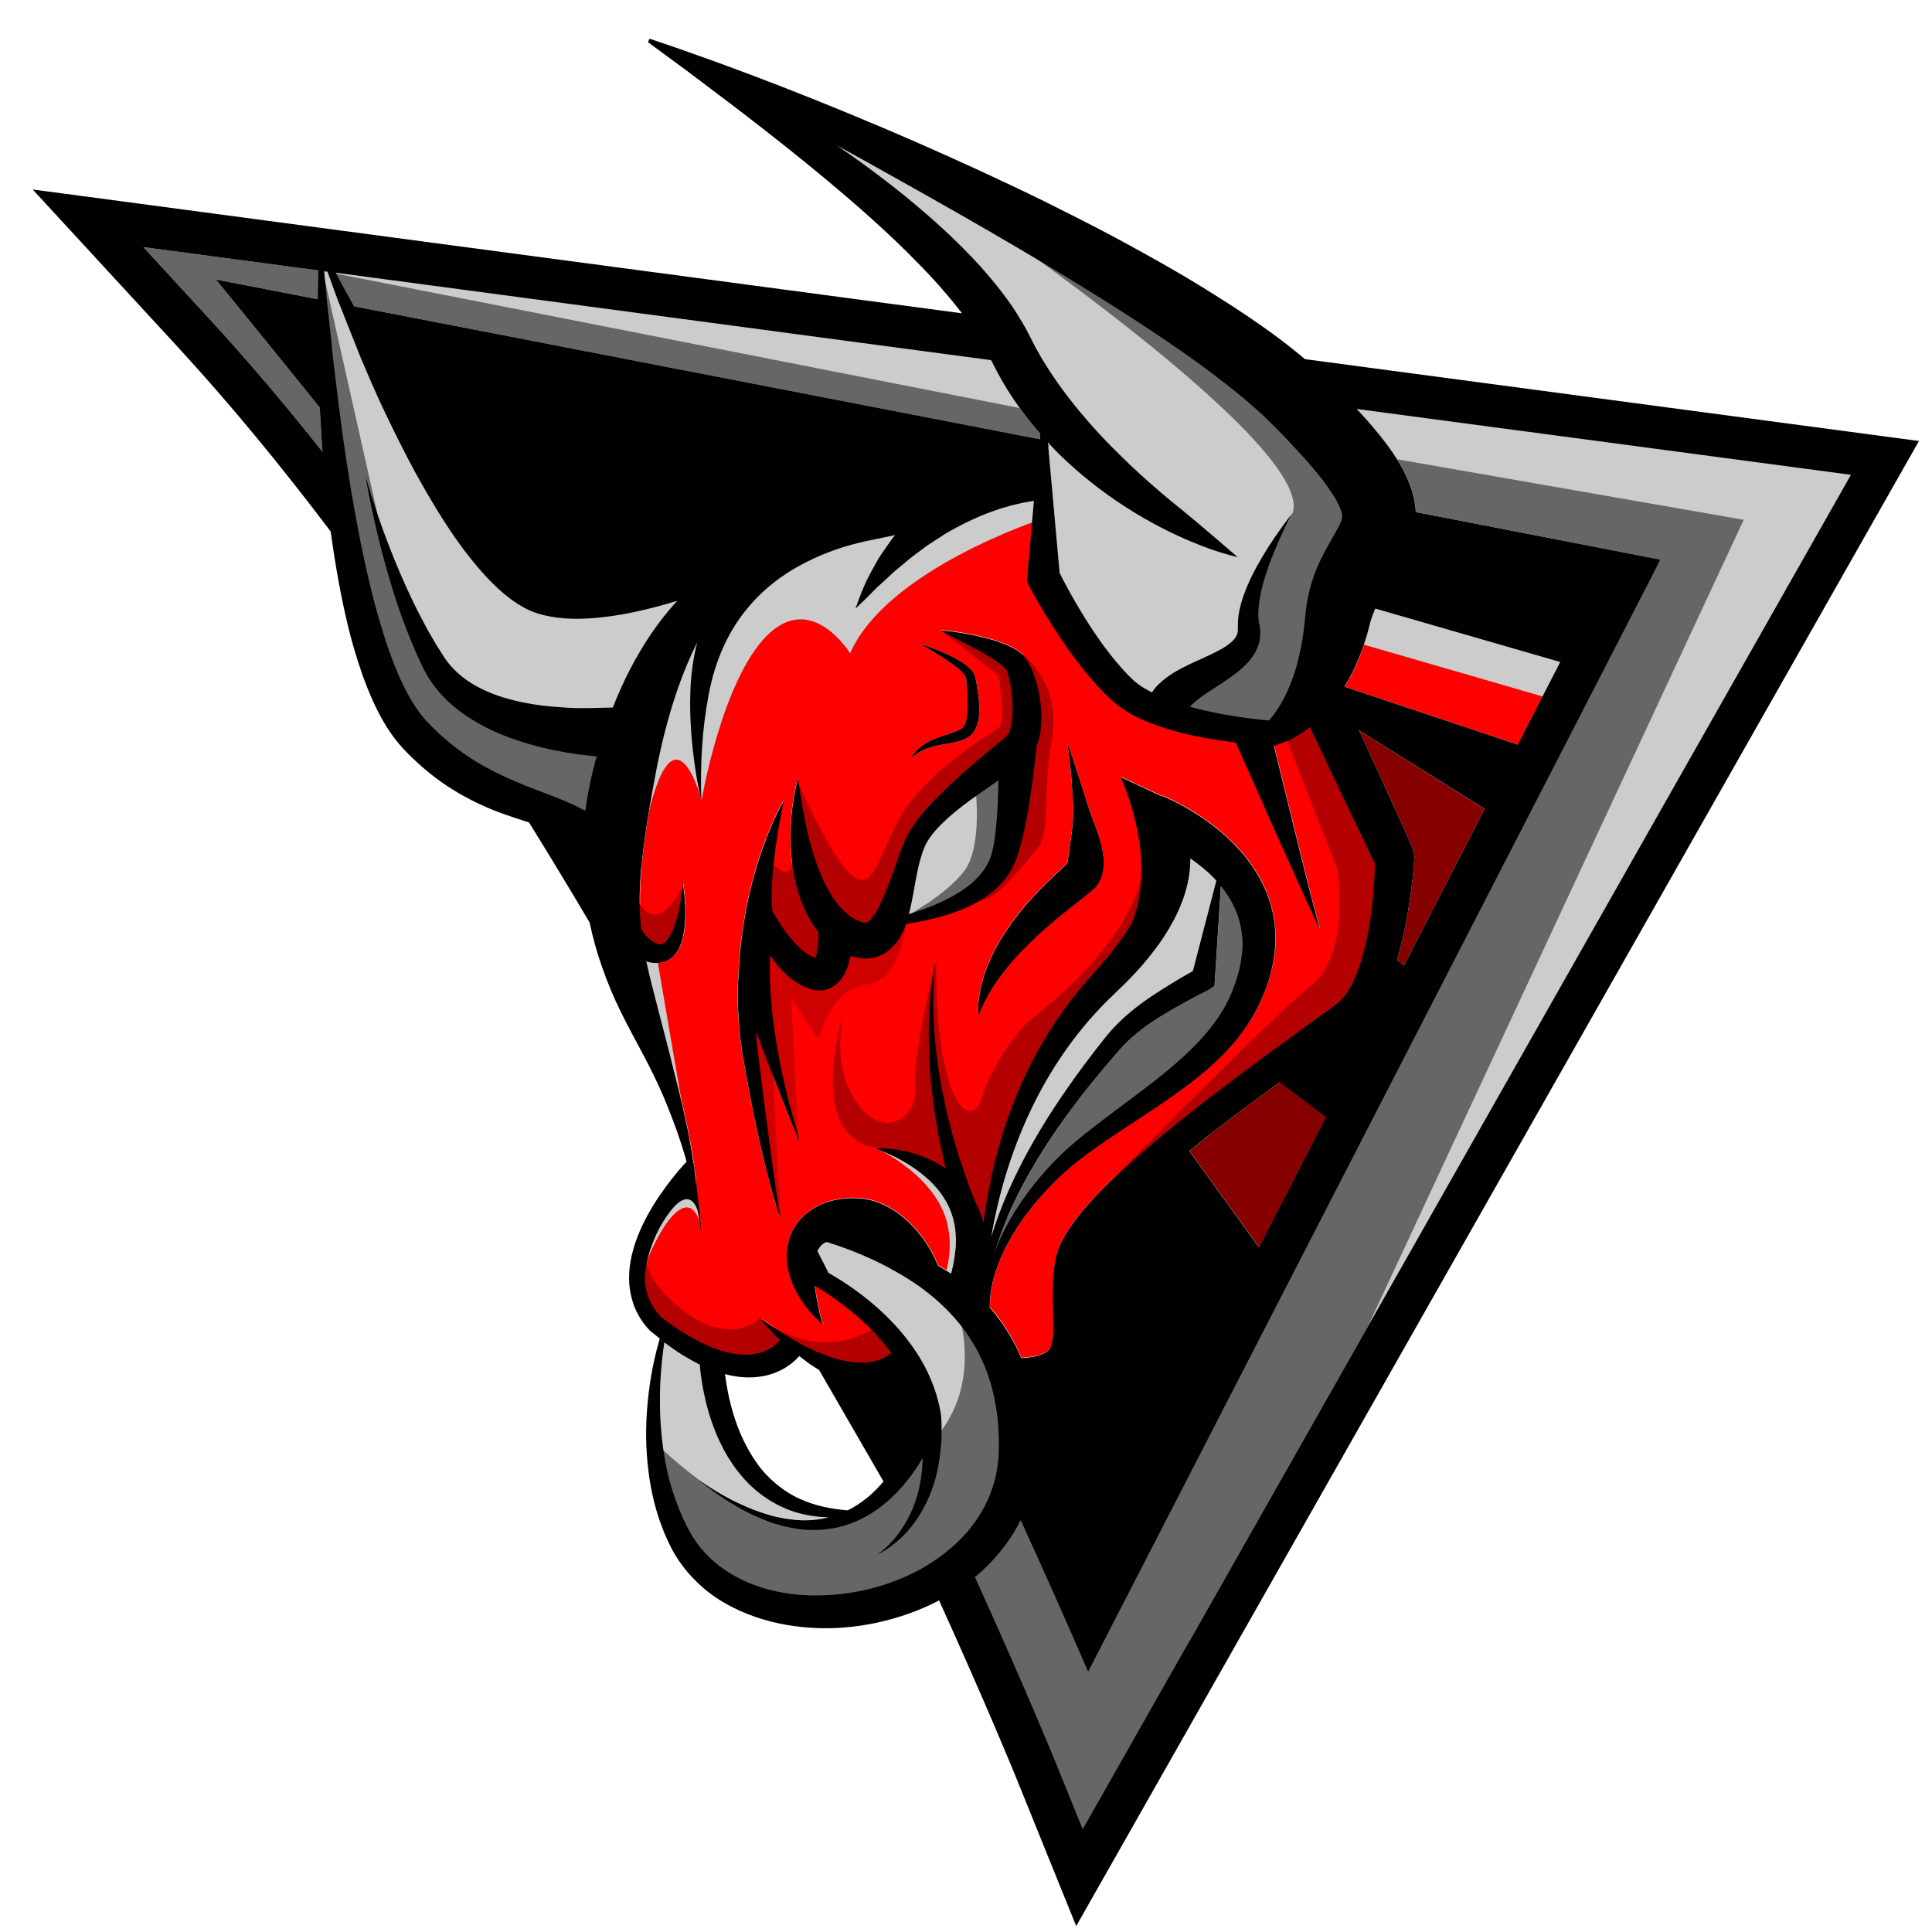
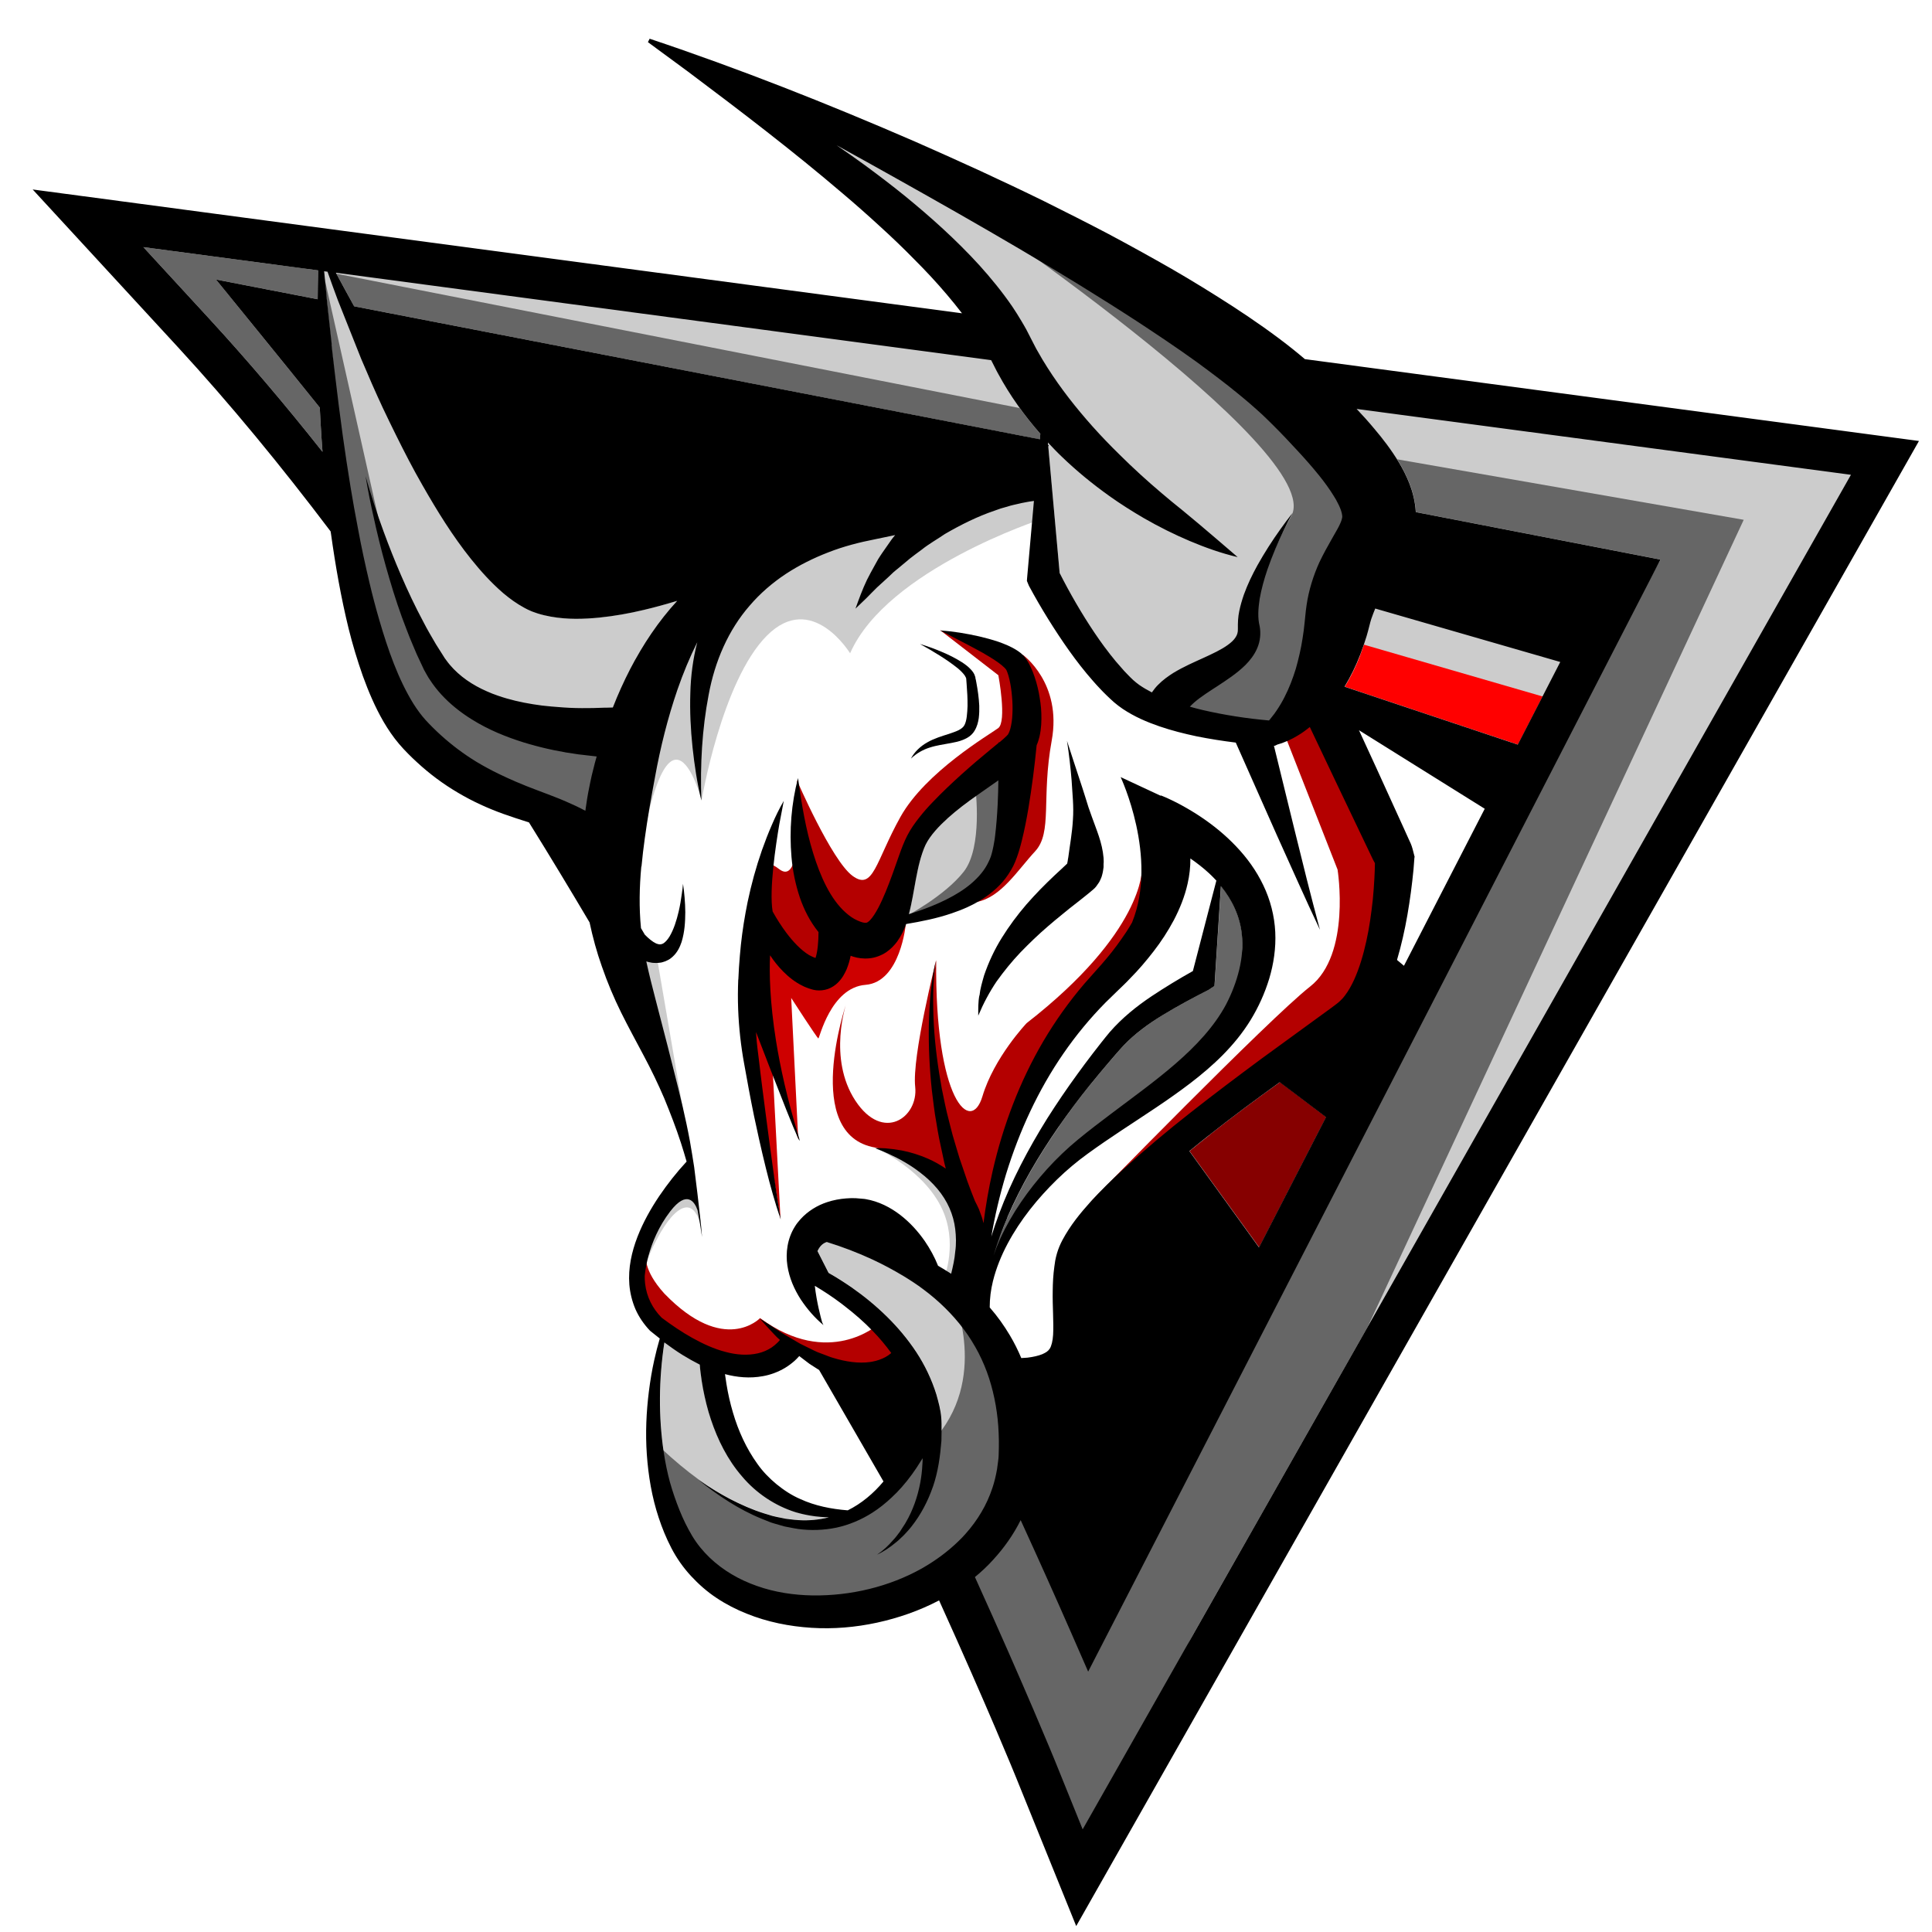
<svg xmlns="http://www.w3.org/2000/svg" width="44" height="44" viewBox="0 0 44 44" fill="none">
  <path d="M22.438 29.413C22.444 29.374 22.451 29.337 22.458 29.298C22.444 29.41 22.438 29.523 22.44 29.636C22.438 29.634 22.433 29.629 22.431 29.625C22.431 29.553 22.435 29.482 22.438 29.41V29.413Z" fill="#FF0000" />
  <path d="M20.948 19.617C20.984 19.484 21.028 19.348 21.08 19.239C21.188 19.021 21.385 18.816 21.591 18.627C21.799 18.44 22.028 18.269 22.263 18.104C22.419 17.993 22.579 17.885 22.737 17.772C22.735 17.956 22.73 18.14 22.721 18.325C22.709 18.562 22.691 18.797 22.664 19.025C22.657 19.083 22.65 19.14 22.639 19.193C22.629 19.249 22.62 19.304 22.607 19.355L22.588 19.431L22.568 19.5C22.552 19.546 22.533 19.592 22.511 19.636C22.426 19.816 22.286 19.979 22.119 20.122C21.952 20.265 21.753 20.385 21.547 20.488C21.339 20.592 21.119 20.68 20.893 20.756C20.829 20.779 20.762 20.799 20.696 20.82C20.769 20.548 20.806 20.288 20.854 20.037C20.881 19.892 20.909 19.751 20.945 19.615L20.948 19.617Z" fill="#CCCCCC" />
  <path d="M24.339 19.629L24.346 19.622C24.346 19.622 24.346 19.622 24.343 19.624L24.327 19.64L24.323 19.645C24.323 19.645 24.332 19.634 24.336 19.629H24.339Z" fill="#FF0000" />
  <path d="M27.542 25.85C28.059 25.44 28.592 25.046 29.13 24.659L29.151 24.645L30.203 25.44L28.677 28.408L27.091 26.215C27.24 26.092 27.391 25.973 27.542 25.853V25.85Z" fill="#860000" />
  <path d="M15.546 30.855C15.671 30.934 15.804 31.007 15.939 31.076C15.944 31.139 15.95 31.199 15.957 31.259C15.973 31.381 15.989 31.5 16.012 31.62C16.058 31.86 16.115 32.097 16.193 32.328C16.349 32.791 16.573 33.242 16.9 33.62C17.22 34.003 17.655 34.293 18.124 34.438C18.374 34.512 18.625 34.549 18.879 34.553C18.66 34.609 18.428 34.632 18.195 34.618C18.129 34.616 18.06 34.604 17.994 34.597C17.959 34.593 17.925 34.59 17.893 34.586L17.793 34.565C17.726 34.551 17.657 34.54 17.593 34.521L17.397 34.461C16.87 34.295 16.378 34.019 15.916 33.708C16.353 34.056 16.825 34.374 17.351 34.588L17.55 34.666C17.616 34.692 17.687 34.708 17.756 34.729L17.859 34.759C17.893 34.768 17.93 34.773 17.964 34.779C18.035 34.793 18.106 34.809 18.177 34.819C18.463 34.858 18.76 34.849 19.051 34.789C19.339 34.726 19.618 34.609 19.87 34.448C20.026 34.349 20.172 34.231 20.307 34.104C20.39 34.028 20.467 33.947 20.541 33.865C20.703 33.68 20.847 33.48 20.975 33.27C20.989 33.249 21.003 33.229 21.014 33.208C21.014 33.254 21.014 33.3 21.009 33.344C21.003 33.487 20.987 33.63 20.959 33.772C20.9 34.086 20.794 34.392 20.63 34.673C20.621 34.692 20.607 34.71 20.595 34.729C20.563 34.779 20.529 34.828 20.497 34.881C20.447 34.945 20.401 35.014 20.344 35.072C20.236 35.196 20.115 35.312 19.978 35.404C20.129 35.335 20.27 35.238 20.401 35.13C20.47 35.079 20.527 35.014 20.591 34.957C20.616 34.929 20.641 34.904 20.664 34.876C20.698 34.839 20.73 34.802 20.76 34.763C20.973 34.496 21.135 34.185 21.25 33.855C21.25 33.853 21.25 33.851 21.252 33.848C21.366 33.514 21.415 33.164 21.442 32.814L21.447 32.551V32.42C21.447 32.376 21.442 32.33 21.44 32.284C21.426 32.104 21.376 31.927 21.328 31.754C21.22 31.411 21.064 31.086 20.87 30.791C20.675 30.496 20.449 30.226 20.202 29.984C19.955 29.74 19.687 29.521 19.406 29.323C19.232 29.203 19.055 29.09 18.872 28.986C18.79 28.823 18.705 28.657 18.621 28.491C18.666 28.39 18.733 28.316 18.831 28.284C19.191 28.394 19.538 28.528 19.872 28.682C20.119 28.797 20.355 28.924 20.584 29.062C20.737 29.157 20.888 29.254 21.03 29.362C21.385 29.625 21.694 29.929 21.95 30.27C22.078 30.441 22.188 30.62 22.286 30.807C22.382 30.994 22.465 31.189 22.529 31.387C22.657 31.788 22.73 32.212 22.746 32.646C22.751 32.754 22.753 32.862 22.751 32.973C22.751 33.028 22.748 33.081 22.746 33.132C22.746 33.182 22.739 33.233 22.733 33.286C22.726 33.344 22.719 33.399 22.71 33.457C22.684 33.602 22.65 33.745 22.604 33.883C22.479 34.268 22.266 34.625 21.989 34.934C21.939 34.991 21.884 35.047 21.829 35.1C21.595 35.325 21.33 35.524 21.042 35.692C21.028 35.699 21.014 35.708 21.003 35.715C20.257 36.134 19.376 36.344 18.511 36.332C18.078 36.325 17.646 36.261 17.243 36.118C16.841 35.978 16.47 35.763 16.166 35.473C16.015 35.328 15.88 35.164 15.77 34.982C15.66 34.8 15.559 34.595 15.477 34.39C15.395 34.183 15.321 33.971 15.259 33.752C15.2 33.533 15.154 33.309 15.12 33.083C14.996 32.263 15.005 31.408 15.134 30.57C15.266 30.669 15.404 30.765 15.548 30.855H15.546Z" fill="#CCCCCC" />
  <path d="M22.623 35.521C22.867 35.254 23.082 34.952 23.247 34.62C23.684 35.574 24.064 36.425 24.38 37.146L24.785 38.07L30.981 26.028L32.727 22.636L34.633 18.931L35.491 17.265L37.267 13.815L37.52 13.322L37.818 12.744L32.246 11.663C32.233 11.421 32.175 11.205 32.105 11.02C32.031 10.834 31.947 10.672 31.86 10.527C31.683 10.237 31.496 9.995 31.304 9.767C31.171 9.608 31.036 9.458 30.899 9.313L42.156 10.813L24.657 41.662L24.03 40.111C24.007 40.054 23.352 38.45 22.204 35.918C22.353 35.795 22.494 35.664 22.625 35.519L22.623 35.521Z" fill="#666666" />
-   <path d="M33.814 18.419L31.974 21.995L31.816 21.862C31.842 21.776 31.864 21.691 31.887 21.606C31.977 21.265 32.043 20.922 32.096 20.578C32.121 20.405 32.146 20.235 32.164 20.062C32.185 19.887 32.201 19.721 32.212 19.537L32.217 19.514L32.171 19.336C32.15 19.253 32.114 19.175 32.077 19.099L31.972 18.866L31.762 18.403L31.338 17.474C31.21 17.193 31.082 16.915 30.951 16.633L33.814 18.422V18.419Z" fill="#860000" />
  <path d="M30.457 12.053C30.421 12.119 30.375 12.195 30.329 12.278C30.24 12.433 30.139 12.615 30.047 12.808C29.91 13.11 29.805 13.447 29.757 13.778C29.73 13.965 29.727 14.062 29.711 14.184C29.7 14.304 29.684 14.421 29.665 14.539C29.629 14.774 29.576 15.002 29.512 15.228C29.443 15.451 29.361 15.67 29.253 15.878C29.201 15.981 29.141 16.083 29.075 16.18C29.043 16.228 29.009 16.276 28.972 16.32C28.954 16.343 28.936 16.366 28.919 16.387L28.901 16.408C28.398 16.364 27.883 16.285 27.389 16.17C27.29 16.147 27.194 16.122 27.098 16.094C27.128 16.062 27.162 16.03 27.201 15.995C27.35 15.866 27.544 15.744 27.746 15.613C27.947 15.479 28.162 15.343 28.366 15.143C28.466 15.041 28.567 14.917 28.633 14.76C28.702 14.603 28.718 14.419 28.688 14.262C28.64 14.073 28.654 13.861 28.688 13.638C28.727 13.417 28.789 13.193 28.864 12.972C28.972 12.663 29.1 12.361 29.242 12.064C29.304 11.935 29.368 11.806 29.437 11.682C29.343 11.801 29.251 11.926 29.162 12.05C28.974 12.313 28.798 12.587 28.638 12.873C28.521 13.085 28.414 13.306 28.329 13.541C28.288 13.661 28.251 13.783 28.224 13.914C28.21 13.979 28.201 14.048 28.196 14.117C28.196 14.152 28.192 14.186 28.192 14.223V14.325C28.194 14.403 28.176 14.46 28.137 14.518C28.1 14.576 28.041 14.631 27.965 14.686C27.814 14.797 27.613 14.889 27.402 14.986C27.19 15.083 26.965 15.179 26.727 15.322C26.611 15.396 26.487 15.481 26.37 15.601C26.323 15.649 26.277 15.707 26.233 15.769C26.13 15.716 26.032 15.659 25.943 15.597C25.895 15.562 25.849 15.525 25.808 15.488C25.764 15.449 25.716 15.398 25.673 15.354C25.627 15.311 25.583 15.258 25.54 15.209C25.497 15.161 25.453 15.11 25.41 15.06C25.238 14.854 25.08 14.636 24.927 14.41C24.636 13.977 24.368 13.513 24.133 13.05L23.952 11.043L23.874 10.17L23.886 10.138H23.87L23.865 10.078C23.968 10.188 24.073 10.299 24.183 10.403C24.522 10.73 24.886 11.027 25.265 11.297C25.522 11.479 25.787 11.647 26.057 11.804C26.393 11.997 26.739 12.17 27.094 12.32C27.448 12.47 27.81 12.599 28.187 12.688L28.043 12.606C27.597 12.283 27.343 11.958 26.924 11.622C26.764 11.493 26.606 11.364 26.453 11.232C26.121 10.951 25.803 10.661 25.499 10.359C25.286 10.152 25.08 9.937 24.883 9.718C24.503 9.292 24.153 8.847 23.854 8.375C23.776 8.253 23.7 8.131 23.632 8.004C23.586 7.928 23.549 7.85 23.508 7.771L23.373 7.509C23.339 7.444 23.3 7.382 23.263 7.317C23.195 7.202 23.124 7.089 23.05 6.981C22.819 6.644 22.568 6.338 22.305 6.045C21.774 5.465 21.197 4.946 20.602 4.462C20.305 4.22 20 3.99 19.692 3.762C19.479 3.607 19.266 3.458 19.051 3.31C19.509 3.561 19.964 3.815 20.419 4.071C22.291 5.119 24.153 6.188 25.931 7.345C26.137 7.481 26.343 7.617 26.547 7.755C26.78 7.912 27.011 8.073 27.238 8.237C27.556 8.469 27.869 8.704 28.169 8.949C28.267 9.027 28.361 9.108 28.457 9.188C28.551 9.271 28.647 9.354 28.736 9.437C28.782 9.479 28.826 9.522 28.869 9.564C28.913 9.605 28.956 9.649 29.004 9.698C29.189 9.882 29.368 10.071 29.542 10.26C29.716 10.447 29.883 10.638 30.036 10.827C30.166 10.988 30.283 11.149 30.377 11.304C30.393 11.329 30.409 11.357 30.425 11.382C30.473 11.47 30.512 11.55 30.535 11.617C30.558 11.684 30.565 11.73 30.567 11.755C30.567 11.781 30.567 11.794 30.553 11.841C30.539 11.884 30.507 11.96 30.455 12.055L30.457 12.053Z" fill="#CCCCCC" />
  <path d="M30.977 14.921C31.032 14.778 31.082 14.633 31.125 14.488C31.169 14.348 31.205 14.175 31.233 14.096C31.26 14.016 31.29 13.935 31.322 13.859L35.537 15.076L34.569 16.958L30.627 15.64C30.766 15.41 30.883 15.17 30.979 14.924L30.977 14.921Z" fill="#FF0000" />
  <path d="M3.263 5.628L7.247 6.158C7.24 6.377 7.237 6.596 7.235 6.815L4.92 6.366L5.883 7.552C6.318 8.087 6.789 8.668 7.283 9.283C7.295 9.513 7.306 9.744 7.322 9.972C7.329 10.078 7.338 10.184 7.345 10.29C6.501 9.223 5.638 8.207 4.764 7.257L3.263 5.626V5.628Z" fill="#666666" />
  <path d="M22.593 8.244C22.641 8.333 22.682 8.426 22.733 8.513C23 9.009 23.328 9.465 23.694 9.882L23.682 10.006L8.066 6.976C7.926 6.723 7.787 6.467 7.649 6.211L22.572 8.202L22.593 8.241V8.244Z" fill="#666666" />
-   <path d="M22.918 26.738C23.22 25.758 23.65 24.823 24.224 23.991C24.51 23.576 24.831 23.189 25.183 22.832L25.453 22.569C25.549 22.475 25.648 22.385 25.741 22.283C25.931 22.092 26.11 21.883 26.279 21.664C26.448 21.445 26.604 21.207 26.739 20.954C26.872 20.698 26.986 20.422 27.052 20.12C27.093 19.938 27.116 19.746 27.114 19.551C27.267 19.657 27.414 19.77 27.547 19.894C27.602 19.947 27.656 20 27.707 20.055L27.171 22.115C26.851 22.295 26.542 22.482 26.233 22.687C25.89 22.917 25.561 23.182 25.279 23.505C25.245 23.544 25.21 23.588 25.176 23.629L25.082 23.747L24.897 23.986C24.773 24.145 24.652 24.309 24.533 24.473C24.295 24.8 24.069 25.134 23.851 25.477C23.423 26.164 23.041 26.885 22.758 27.645C22.694 27.818 22.634 27.993 22.579 28.169C22.662 27.682 22.776 27.203 22.918 26.733V26.738Z" fill="#CCCCCC" />
  <path d="M8.233 8.188C8.388 8.557 8.549 8.923 8.718 9.287C8.814 9.493 8.915 9.698 9.015 9.9C9.208 10.287 9.404 10.672 9.622 11.05C9.951 11.626 10.301 12.198 10.732 12.735C10.947 13.002 11.18 13.265 11.461 13.507C11.603 13.626 11.759 13.742 11.942 13.841L12.013 13.877L12.088 13.912C12.111 13.921 12.132 13.931 12.155 13.937C12.184 13.949 12.212 13.958 12.242 13.967C12.342 14 12.443 14.023 12.541 14.041C12.933 14.11 13.294 14.096 13.644 14.064C13.994 14.027 14.331 13.967 14.66 13.889C14.919 13.829 15.17 13.758 15.422 13.682C14.996 14.145 14.644 14.672 14.356 15.228C14.207 15.516 14.074 15.811 13.958 16.11L13.814 16.115C13.797 16.115 13.784 16.115 13.768 16.115C13.596 16.122 13.425 16.127 13.253 16.124C13.065 16.124 12.878 16.115 12.692 16.099C12.647 16.094 12.601 16.09 12.555 16.087C12.415 16.076 12.276 16.06 12.141 16.037C11.866 15.993 11.596 15.931 11.338 15.841C11.253 15.811 11.171 15.781 11.091 15.744C10.764 15.601 10.468 15.403 10.244 15.138C10.214 15.106 10.191 15.069 10.164 15.034L10.125 14.981L10.086 14.919L9.931 14.672C9.832 14.504 9.732 14.336 9.642 14.161C9.457 13.815 9.288 13.456 9.13 13.092C8.99 12.769 8.86 12.44 8.739 12.108C8.585 11.693 8.448 11.271 8.327 10.843C8.379 11.165 8.443 11.486 8.517 11.806C8.533 11.877 8.549 11.949 8.565 12.02C8.654 12.412 8.757 12.801 8.871 13.186C8.986 13.573 9.111 13.958 9.26 14.336C9.304 14.454 9.352 14.569 9.4 14.684C9.432 14.758 9.462 14.829 9.494 14.903L9.624 15.182L9.656 15.251L9.697 15.325C9.727 15.373 9.75 15.424 9.784 15.47C9.944 15.719 10.146 15.933 10.37 16.115C10.491 16.214 10.619 16.304 10.75 16.384C11.123 16.617 11.525 16.781 11.933 16.908C11.974 16.921 12.015 16.931 12.059 16.945C12.425 17.05 12.798 17.127 13.173 17.177C13.237 17.186 13.303 17.191 13.37 17.2C13.443 17.209 13.516 17.219 13.589 17.226C13.576 17.279 13.56 17.329 13.546 17.38C13.541 17.396 13.537 17.412 13.534 17.428C13.514 17.504 13.495 17.58 13.477 17.657C13.457 17.751 13.436 17.843 13.418 17.938C13.381 18.11 13.356 18.288 13.331 18.463C13.184 18.382 13.033 18.313 12.887 18.251C12.839 18.23 12.791 18.212 12.745 18.191C12.402 18.053 12.068 17.94 11.752 17.802C11.617 17.744 11.486 17.684 11.358 17.622C11.182 17.537 11.013 17.445 10.848 17.345C10.562 17.17 10.297 16.972 10.047 16.746C9.986 16.691 9.924 16.633 9.864 16.573C9.805 16.516 9.743 16.451 9.695 16.398C9.594 16.288 9.5 16.159 9.414 16.02C9.068 15.463 8.835 14.79 8.638 14.117C8.558 13.843 8.485 13.564 8.418 13.283C8.32 12.871 8.231 12.456 8.153 12.036C8.091 11.721 8.036 11.405 7.983 11.087C7.919 10.695 7.86 10.304 7.805 9.91C7.743 9.467 7.688 9.02 7.636 8.575C7.631 8.532 7.624 8.488 7.62 8.442C7.606 8.324 7.592 8.207 7.578 8.089C7.569 8.009 7.56 7.928 7.551 7.845H7.556L7.446 6.838C7.446 6.824 7.443 6.81 7.441 6.794V6.778C7.421 6.571 7.4 6.366 7.382 6.158L7.466 6.17C7.542 6.386 7.62 6.601 7.7 6.815L8.24 8.172L8.233 8.188Z" fill="#CCCCCC" />
  <path d="M24.115 25.657C24.341 25.332 24.579 25.014 24.828 24.705C24.952 24.551 25.08 24.399 25.208 24.247L25.403 24.021L25.501 23.908C25.533 23.873 25.563 23.839 25.595 23.804C25.854 23.535 26.165 23.309 26.494 23.108C26.826 22.908 27.178 22.719 27.526 22.541L27.661 22.452L27.668 22.343L27.808 20.177C28.066 20.498 28.24 20.869 28.284 21.272C28.313 21.535 28.29 21.809 28.224 22.083C28.16 22.355 28.052 22.631 27.922 22.88C27.652 23.383 27.235 23.823 26.776 24.221C26.313 24.622 25.805 24.986 25.302 25.366C25.05 25.555 24.799 25.749 24.552 25.952C24.302 26.157 24.067 26.383 23.851 26.62C23.421 27.097 23.046 27.629 22.778 28.215C22.723 28.337 22.673 28.463 22.63 28.593C22.719 28.295 22.826 28.005 22.948 27.721C23.261 26.991 23.668 26.307 24.119 25.654L24.115 25.657Z" fill="#666666" />
  <path d="M18.639 21.825C18.639 21.825 18.651 21.825 18.655 21.825C18.669 21.829 18.655 21.825 18.639 21.825Z" fill="#FF0000" />
-   <path d="M14.612 19.73C14.569 20.196 14.562 20.661 14.605 21.131C14.635 21.18 14.662 21.23 14.692 21.279C14.779 21.369 14.871 21.442 14.948 21.479C15.006 21.502 15.04 21.509 15.095 21.488C15.148 21.465 15.209 21.401 15.255 21.323C15.351 21.161 15.415 20.959 15.463 20.753C15.493 20.617 15.518 20.479 15.537 20.341C15.546 20.267 15.555 20.196 15.562 20.122C15.578 20.226 15.589 20.327 15.598 20.431C15.607 20.544 15.612 20.657 15.614 20.77C15.614 20.988 15.603 21.212 15.53 21.445C15.491 21.56 15.436 21.684 15.317 21.79C15.287 21.816 15.255 21.841 15.216 21.859C15.18 21.883 15.141 21.894 15.1 21.905C15.086 21.91 15.072 21.912 15.058 21.915C14.99 21.929 14.921 21.929 14.857 21.919C14.811 21.912 14.768 21.903 14.726 21.889C14.788 22.177 14.864 22.468 14.939 22.763L15.214 23.825C15.264 24.021 15.312 24.217 15.363 24.413C15.495 24.936 15.623 25.459 15.72 25.986C15.756 26.18 15.788 26.376 15.816 26.572L15.777 26.604C15.777 26.604 15.827 26.611 15.82 26.618C15.896 27.134 15.816 26.85 15.857 27.367C15.827 27.162 15.93 27.756 15.891 27.551C15.825 27.364 15.651 27.081 15.269 27.579C14.729 28.277 14.688 29.058 14.688 29.058C14.688 29.116 14.69 29.171 14.697 29.226C14.731 29.523 14.864 29.793 15.074 30C15.301 30.169 15.532 30.328 15.772 30.461C16.015 30.597 16.269 30.712 16.525 30.779C16.779 30.851 17.038 30.867 17.266 30.811C17.381 30.786 17.486 30.738 17.58 30.678C17.625 30.645 17.669 30.611 17.708 30.572C17.729 30.553 17.744 30.533 17.763 30.512L17.767 30.507C17.722 30.466 17.678 30.427 17.637 30.381C17.525 30.263 17.415 30.143 17.308 30.021C17.447 30.106 17.582 30.194 17.715 30.284C17.848 30.374 17.989 30.45 18.124 30.533L18.227 30.593L18.335 30.645L18.545 30.749C18.598 30.779 18.657 30.798 18.712 30.818C18.728 30.825 18.744 30.83 18.76 30.837C18.834 30.862 18.902 30.894 18.976 30.915C19.264 31.003 19.561 31.044 19.82 31.01C19.838 31.01 19.856 31.005 19.872 31C19.982 30.982 20.081 30.945 20.168 30.899C20.193 30.883 20.218 30.871 20.239 30.855L20.303 30.805C20.174 30.629 20.035 30.461 19.882 30.305C19.685 30.099 19.47 29.913 19.243 29.738C19.213 29.715 19.186 29.692 19.156 29.671C18.966 29.53 18.765 29.394 18.561 29.274C18.603 29.641 18.696 29.993 18.728 30.106C18.738 30.127 18.747 30.148 18.758 30.169C18.559 30.003 18.385 29.805 18.239 29.581C18.095 29.358 17.98 29.099 17.937 28.811C17.893 28.528 17.932 28.196 18.108 27.924C18.145 27.864 18.188 27.809 18.236 27.756C18.404 27.572 18.623 27.44 18.843 27.369C18.985 27.32 19.131 27.295 19.275 27.284C19.349 27.277 19.417 27.274 19.493 27.279C19.557 27.284 19.621 27.288 19.683 27.295C19.694 27.295 19.708 27.295 19.719 27.3C20.019 27.351 20.284 27.489 20.506 27.659C20.728 27.83 20.911 28.035 21.065 28.254C21.188 28.431 21.291 28.62 21.369 28.818L21.378 28.823C21.456 28.867 21.531 28.913 21.605 28.961C21.625 28.975 21.646 28.986 21.666 29C21.71 28.832 21.746 28.662 21.76 28.493C21.783 28.321 21.776 28.15 21.76 27.984C21.74 27.818 21.696 27.655 21.627 27.503C21.492 27.194 21.255 26.917 20.957 26.692C20.74 26.526 20.492 26.383 20.229 26.263C20.133 26.219 20.035 26.178 19.934 26.141C20.012 26.136 20.09 26.141 20.165 26.143C20.291 26.15 20.415 26.168 20.541 26.191C20.742 26.231 20.943 26.293 21.136 26.378C21.275 26.44 21.415 26.516 21.545 26.606L21.511 26.47C21.497 26.41 21.486 26.348 21.472 26.288L21.394 25.924C21.369 25.802 21.351 25.68 21.33 25.558C21.284 25.314 21.259 25.067 21.227 24.82C21.177 24.327 21.149 23.832 21.158 23.339C21.17 22.846 21.209 22.35 21.316 21.871C21.245 22.357 21.248 22.85 21.273 23.337C21.3 23.825 21.367 24.309 21.453 24.786C21.504 25.023 21.547 25.263 21.611 25.498C21.641 25.615 21.669 25.733 21.703 25.85L21.806 26.198C21.824 26.256 21.84 26.316 21.858 26.373L21.918 26.546L22.035 26.89C22.09 27.042 22.149 27.194 22.209 27.344C22.241 27.404 22.27 27.463 22.298 27.526L22.357 27.689C22.376 27.742 22.387 27.795 22.403 27.848C22.451 27.45 22.522 27.053 22.611 26.659C22.847 25.631 23.224 24.627 23.767 23.703C24.039 23.242 24.35 22.802 24.7 22.394L24.966 22.095C25.048 22 25.135 21.91 25.211 21.813C25.373 21.624 25.517 21.426 25.65 21.224C25.698 21.15 25.744 21.076 25.787 21C26.389 19.521 25.526 17.689 25.526 17.689L26.437 18.113L26.442 18.106C26.497 18.127 26.531 18.143 26.574 18.161L26.693 18.216C26.771 18.253 26.849 18.295 26.922 18.334C27.073 18.417 27.22 18.504 27.361 18.601C27.648 18.793 27.917 19.014 28.16 19.27C28.402 19.525 28.618 19.82 28.776 20.152C28.933 20.482 29.029 20.85 29.048 21.217C29.068 21.583 29.014 21.945 28.91 22.279C28.808 22.615 28.668 22.924 28.487 23.221C28.121 23.811 27.625 24.267 27.114 24.659C26.602 25.051 26.066 25.39 25.547 25.735C25.286 25.908 25.03 26.083 24.778 26.265C24.531 26.443 24.298 26.641 24.076 26.855C23.636 27.284 23.245 27.77 22.952 28.314C22.808 28.585 22.689 28.871 22.618 29.171C22.57 29.364 22.545 29.565 22.545 29.765C22.547 29.768 22.549 29.77 22.552 29.774C22.723 29.968 22.875 30.18 23.005 30.404C23.103 30.57 23.19 30.742 23.263 30.92C23.311 30.917 23.357 30.915 23.403 30.91C23.536 30.894 23.657 30.867 23.742 30.832C23.826 30.793 23.87 30.768 23.911 30.708C23.952 30.648 23.98 30.53 23.989 30.387C24.005 30.099 23.973 29.747 23.98 29.387C23.982 29.208 23.993 29.023 24.016 28.839C24.023 28.793 24.03 28.749 24.037 28.701C24.048 28.641 24.06 28.583 24.078 28.53C24.112 28.424 24.151 28.328 24.197 28.24C24.38 27.89 24.609 27.62 24.842 27.36C25.078 27.102 25.323 26.862 25.574 26.631C26.078 26.173 26.595 25.74 27.123 25.325C27.652 24.91 28.187 24.505 28.725 24.108L30.343 22.931L30.441 22.857C30.469 22.836 30.487 22.82 30.51 22.8C30.553 22.76 30.595 22.712 30.636 22.661C30.716 22.558 30.787 22.433 30.846 22.299C30.968 22.03 31.057 21.73 31.123 21.422C31.192 21.113 31.235 20.795 31.27 20.475C31.285 20.313 31.297 20.152 31.306 19.993C31.311 19.88 31.315 19.763 31.318 19.65C31.288 19.599 31.263 19.546 31.238 19.493L31.128 19.262L30.908 18.802L30.469 17.882C30.256 17.438 30.045 16.993 29.835 16.548C29.746 16.617 29.654 16.686 29.558 16.744C29.489 16.785 29.418 16.822 29.345 16.857C29.309 16.873 29.27 16.889 29.231 16.903L29.171 16.924L29.098 16.947L29.039 16.974H29.018L29.476 18.846L29.764 20.007C29.862 20.394 29.958 20.781 30.066 21.166C29.894 20.806 29.73 20.442 29.565 20.078L29.073 18.986L28.148 16.903C27.851 16.868 27.554 16.82 27.256 16.76C26.973 16.703 26.689 16.629 26.407 16.532C26.126 16.433 25.844 16.313 25.574 16.136C25.508 16.09 25.442 16.041 25.378 15.986C25.316 15.933 25.265 15.882 25.208 15.829C25.151 15.778 25.103 15.723 25.05 15.668C24.998 15.615 24.948 15.56 24.899 15.502C24.703 15.281 24.524 15.048 24.355 14.811C24.186 14.573 24.025 14.334 23.874 14.087C23.721 13.841 23.579 13.596 23.437 13.331L23.392 13.221L23.396 13.161L23.552 11.398C23.552 11.398 23.536 11.398 23.527 11.403C23.479 11.407 23.43 11.417 23.382 11.426C23.334 11.435 23.284 11.442 23.236 11.456C23.138 11.479 23.039 11.497 22.943 11.53L22.797 11.571L22.652 11.622C22.264 11.755 21.891 11.94 21.524 12.152C21.351 12.271 21.161 12.375 20.994 12.511C20.907 12.576 20.815 12.636 20.733 12.707L20.479 12.919C20.435 12.954 20.392 12.988 20.351 13.025L20.229 13.14C20.147 13.216 20.065 13.292 19.98 13.368C19.895 13.444 19.822 13.53 19.74 13.61C19.657 13.691 19.577 13.774 19.488 13.852C19.566 13.633 19.648 13.41 19.749 13.198C19.802 13.094 19.859 12.99 19.916 12.884L20.003 12.728C20.033 12.677 20.067 12.629 20.101 12.578L20.307 12.283C20.335 12.246 20.362 12.211 20.392 12.177L19.934 12.271C19.573 12.345 19.213 12.435 18.873 12.569C18.529 12.7 18.202 12.864 17.898 13.064C17.596 13.265 17.317 13.504 17.079 13.783C16.594 14.336 16.285 15.048 16.143 15.82C15.994 16.599 15.948 17.41 15.978 18.221C15.884 17.825 15.82 17.421 15.777 17.011C15.733 16.603 15.713 16.189 15.726 15.772C15.736 15.391 15.786 15 15.884 14.617C15.71 14.965 15.562 15.327 15.434 15.696C15.212 16.343 15.045 17.011 14.921 17.696L14.916 17.719C14.829 18.177 14.752 18.631 14.69 19.081C14.66 19.295 14.633 19.509 14.614 19.721L14.612 19.73ZM21.438 14.841C21.598 14.908 21.753 14.984 21.904 15.08C21.98 15.129 22.053 15.182 22.122 15.258C22.154 15.297 22.19 15.341 22.209 15.408L22.215 15.433V15.449L22.225 15.481L22.236 15.546C22.268 15.716 22.293 15.891 22.302 16.073C22.305 16.163 22.302 16.256 22.291 16.352C22.277 16.447 22.254 16.546 22.193 16.647C22.126 16.756 22.023 16.813 21.932 16.85C21.84 16.887 21.751 16.905 21.664 16.921C21.492 16.954 21.33 16.974 21.174 17.025C21.019 17.073 20.872 17.157 20.747 17.276C20.827 17.122 20.964 16.993 21.122 16.905C21.28 16.815 21.451 16.765 21.611 16.714C21.692 16.686 21.769 16.661 21.833 16.629C21.897 16.596 21.945 16.555 21.966 16.511C21.991 16.463 22.01 16.391 22.019 16.315C22.028 16.239 22.032 16.159 22.035 16.078C22.037 15.915 22.028 15.746 22.014 15.576L22.005 15.458C22.005 15.442 21.989 15.412 21.971 15.382C21.93 15.325 21.87 15.267 21.808 15.216C21.55 15.009 21.252 14.834 20.953 14.666C21.117 14.716 21.28 14.774 21.438 14.841ZM22.305 22.668C22.321 22.512 22.366 22.362 22.41 22.207C22.511 21.91 22.646 21.62 22.813 21.352C22.977 21.085 23.167 20.832 23.371 20.594C23.474 20.479 23.579 20.362 23.687 20.251C23.794 20.14 23.906 20.035 24.016 19.928C24.115 19.836 24.222 19.742 24.302 19.661L24.307 19.638L24.314 19.601C24.318 19.576 24.323 19.544 24.327 19.516C24.362 19.265 24.417 18.958 24.433 18.661C24.444 18.511 24.442 18.362 24.433 18.212C24.426 18.062 24.414 17.912 24.403 17.762C24.378 17.463 24.343 17.163 24.298 16.866C24.387 17.152 24.485 17.438 24.579 17.726C24.627 17.869 24.675 18.014 24.719 18.159C24.762 18.304 24.81 18.449 24.865 18.597C24.968 18.892 25.101 19.182 25.131 19.53C25.131 19.576 25.137 19.62 25.133 19.668V19.742C25.128 19.767 25.121 19.797 25.119 19.825C25.117 19.85 25.108 19.885 25.099 19.917C25.094 19.933 25.089 19.949 25.085 19.965C25.08 19.982 25.069 20.007 25.06 20.025C25.05 20.046 25.041 20.067 25.03 20.085C25.018 20.108 24.995 20.138 24.977 20.161C24.968 20.175 24.957 20.187 24.948 20.198L24.931 20.216C24.931 20.216 24.927 20.221 24.925 20.223L24.899 20.247C24.762 20.366 24.652 20.447 24.536 20.541C24.419 20.631 24.307 20.721 24.195 20.813C24.08 20.903 23.973 20.998 23.863 21.09C23.646 21.276 23.44 21.475 23.241 21.68C23.044 21.887 22.863 22.108 22.696 22.343C22.534 22.583 22.396 22.841 22.277 23.125C22.277 22.975 22.273 22.813 22.302 22.661L22.305 22.668ZM16.811 22.304C16.818 22.12 16.829 21.936 16.845 21.753C16.873 21.424 16.916 21.099 16.976 20.774C16.989 20.694 17.006 20.613 17.021 20.535C17.106 20.134 17.214 19.737 17.349 19.352C17.417 19.159 17.491 18.968 17.573 18.781C17.653 18.592 17.742 18.408 17.845 18.23C17.811 18.41 17.777 18.59 17.742 18.769C17.662 19.23 17.509 20.249 17.591 20.749C17.685 20.917 17.793 21.083 17.902 21.233C18.06 21.44 18.239 21.631 18.422 21.742C18.468 21.767 18.513 21.793 18.557 21.804C18.561 21.804 18.564 21.804 18.568 21.806C18.568 21.802 18.57 21.799 18.573 21.795C18.616 21.657 18.635 21.426 18.637 21.219C18.44 20.977 18.31 20.707 18.214 20.438C18.108 20.131 18.049 19.82 18.021 19.514C17.969 18.898 18.019 18.29 18.17 17.709C18.25 18.302 18.344 18.878 18.513 19.417C18.596 19.686 18.694 19.945 18.815 20.18C18.937 20.415 19.085 20.624 19.255 20.774C19.339 20.85 19.429 20.91 19.522 20.954C19.621 21.002 19.694 21.012 19.715 21.007C19.726 21.007 19.728 21.007 19.744 21C19.758 20.993 19.785 20.977 19.813 20.945C19.872 20.885 19.936 20.783 19.996 20.67C20.117 20.442 20.223 20.168 20.323 19.892L20.474 19.465C20.527 19.32 20.579 19.175 20.657 19.021C20.737 18.866 20.831 18.735 20.93 18.61C21.028 18.486 21.131 18.371 21.236 18.26C21.447 18.039 21.666 17.832 21.888 17.631C22 17.532 22.113 17.433 22.225 17.336L22.561 17.055C22.618 17.007 22.678 16.958 22.735 16.912C22.735 16.908 22.735 16.903 22.735 16.896H22.753C22.797 16.859 22.84 16.825 22.877 16.79C22.888 16.779 22.9 16.769 22.909 16.76C22.918 16.751 22.927 16.742 22.934 16.735C22.943 16.726 22.945 16.723 22.948 16.721C22.95 16.721 22.954 16.712 22.957 16.707C22.971 16.684 22.989 16.643 23.003 16.594C23.03 16.495 23.048 16.373 23.053 16.246C23.058 16.119 23.053 15.986 23.044 15.852C23.032 15.721 23.014 15.587 22.984 15.463C22.971 15.403 22.954 15.341 22.936 15.297L22.916 15.248C22.916 15.248 22.904 15.235 22.9 15.226L22.875 15.198C22.797 15.122 22.68 15.041 22.563 14.967C22.444 14.891 22.318 14.822 22.193 14.755C21.939 14.615 21.673 14.488 21.41 14.348C21.707 14.366 22 14.417 22.293 14.481C22.44 14.518 22.584 14.555 22.73 14.603C22.877 14.656 23.021 14.709 23.177 14.813L23.236 14.857C23.257 14.875 23.277 14.891 23.298 14.912C23.343 14.958 23.373 15.007 23.398 15.048C23.449 15.133 23.483 15.209 23.515 15.288C23.575 15.444 23.618 15.599 23.652 15.758C23.684 15.917 23.707 16.076 23.712 16.242C23.719 16.408 23.712 16.58 23.668 16.767C23.655 16.829 23.634 16.894 23.604 16.961C23.556 17.447 23.494 17.919 23.417 18.398C23.376 18.645 23.328 18.889 23.266 19.138C23.25 19.2 23.236 19.262 23.215 19.325C23.197 19.387 23.179 19.449 23.154 19.516L23.117 19.613L23.071 19.712C23.037 19.776 23.003 19.841 22.961 19.898C22.803 20.138 22.591 20.323 22.369 20.463C22.147 20.606 21.909 20.705 21.673 20.788C21.33 20.905 20.98 20.975 20.632 21.032C20.586 21.161 20.525 21.295 20.426 21.433C20.364 21.516 20.284 21.604 20.174 21.677C20.067 21.749 19.93 21.802 19.795 21.813C19.66 21.827 19.534 21.809 19.429 21.776C19.408 21.77 19.387 21.763 19.369 21.756C19.349 21.855 19.323 21.956 19.275 22.067C19.234 22.161 19.184 22.265 19.072 22.373C19.017 22.426 18.941 22.479 18.852 22.512C18.763 22.544 18.664 22.551 18.584 22.541C18.493 22.53 18.463 22.514 18.41 22.498C18.365 22.479 18.317 22.463 18.275 22.44C18.188 22.399 18.111 22.348 18.037 22.295C17.964 22.237 17.898 22.177 17.834 22.115C17.717 21.998 17.619 21.873 17.534 21.744C17.516 22.152 17.527 22.804 17.669 23.691C17.765 24.293 17.921 25.002 18.17 25.82C18.385 26.53 17.575 24.438 17.214 23.493C17.214 23.516 17.214 23.539 17.218 23.562C17.23 23.76 17.257 23.954 17.282 24.154C17.328 24.555 17.383 24.956 17.433 25.357C17.484 25.735 17.532 26.113 17.584 26.489C17.644 26.913 17.706 27.337 17.777 27.758C17.708 27.567 17.648 27.373 17.593 27.178C17.539 26.982 17.486 26.786 17.438 26.59C17.381 26.367 17.33 26.143 17.28 25.917C17.241 25.747 17.204 25.574 17.168 25.401C17.085 25.005 17.012 24.604 16.941 24.205C16.868 23.806 16.822 23.387 16.806 22.977C16.797 22.749 16.799 22.521 16.809 22.293L16.811 22.304Z" fill="#FF0000" />
  <path d="M14.948 14.891C14.948 14.891 12.024 15.991 10.537 14.131C9.05 12.269 7.375 6.177 7.375 6.177L8.69 13.698L10.5 16.523L13.731 17.456L14.125 17.44L14.948 14.891Z" fill="#CCCCCC" />
  <path d="M8.736 12.324L7.391 6.34L8.061 12.924L8.997 16.553C8.997 16.553 10.434 17.449 10.5 17.495C10.569 17.541 12.688 18.645 12.688 18.645L13.349 19.037L13.646 18.739L14.07 17.772V16.767C14.07 16.767 11.516 16.799 10.628 15.868C9.741 14.938 8.738 12.329 8.738 12.329" fill="#666666" />
  <path d="M30.613 31.367L39.712 11.838L30.956 10.31L30.036 8.633L42.724 10.317L40.772 14.364L30.613 31.367Z" fill="#CCCCCC" />
  <path d="M24.05 9.456L7.375 6.177L22.474 7.525L24.05 9.456Z" fill="#CCCCCC" />
  <path d="M37.818 12.744L27.082 37.386L24.787 42.487L24.028 41.662L21.705 35.872L23.176 34.047L24.579 34.977L28.071 29.848L31.322 24.648L37.818 12.744Z" fill="#666666" />
-   <path d="M19.058 3.313C19.058 3.313 25.611 8.02 27.901 11.191C28.114 11.486 28.855 12.276 28.229 12.606C27.602 12.935 28.194 12.686 28.194 12.686L25.984 11.4L25.3 11.073L25.144 15.069L26.185 16.08L27.096 16.408L29.105 16.518L30.624 14.269L31.185 11.405L31.139 10.573L27.494 6.965L22.115 4.181L19.058 3.213" fill="#CCCCCC" />
+   <path d="M19.058 3.313C19.058 3.313 25.611 8.02 27.901 11.191C28.114 11.486 28.855 12.276 28.229 12.606C27.602 12.935 28.194 12.686 28.194 12.686L25.984 11.4L25.3 11.073L25.144 15.069L26.185 16.08L27.096 16.408L29.105 16.518L30.624 14.269L31.185 11.405L31.139 10.573L22.115 4.181L19.058 3.213" fill="#CCCCCC" />
  <path d="M21.534 4.437C21.534 4.437 30.24 10.264 29.407 11.755C28.574 13.246 28.403 14.67 28.403 14.67L27.833 15.166L26.714 16.083L28.4 16.871L29.585 16.52L31.62 11.405L30.322 9.313L22.438 4.667L21.536 4.437H21.534Z" fill="#666666" />
  <path d="M35.537 15.979L30.466 14.509L30.954 13.375L35.061 14L35.697 14.963L35.537 15.979Z" fill="#CCCCCC" />
  <path d="M19.36 14.878C19.36 14.878 18.488 13.447 17.463 14.479C16.436 15.511 15.978 18.228 15.978 18.228C15.978 18.228 15.12 14.914 14.381 20.818L14.603 15.963L16.626 13.271C16.626 13.271 18.525 11.721 18.868 11.396C19.211 11.071 21.81 10.762 21.81 10.762L23.316 10.815L23.828 11.108L23.719 11.824C23.719 11.824 20.202 12.965 19.362 14.875L19.36 14.878Z" fill="#CCCCCC" />
  <path d="M21.419 18.435C21.419 18.435 21.932 19.689 20.996 20.509C20.06 21.329 21.096 20.753 21.096 20.753L22.328 19.636L22.513 18.341L22.284 17.832C22.284 17.832 21.453 18.438 21.437 18.438H21.421L21.419 18.435Z" fill="#CCCCCC" />
  <path d="M21.913 17.956C21.913 17.956 22.083 19.295 21.648 19.85C21.213 20.408 20.408 20.963 20.408 20.963C20.408 20.963 21.675 20.401 21.714 20.396C21.753 20.392 22.616 19.56 22.689 19.334C22.762 19.108 22.707 17.866 22.696 17.774C22.684 17.682 22.524 17.502 22.524 17.502L21.909 17.956H21.913Z" fill="#CCCCCC" />
  <path d="M22.215 17.956C22.215 17.956 22.385 19.295 21.95 19.85C21.515 20.408 20.616 20.878 20.616 20.878C20.616 20.878 21.98 20.403 22.019 20.396C22.058 20.392 22.92 19.56 22.993 19.334C23.067 19.11 23.012 17.866 23 17.774C22.989 17.682 22.829 17.502 22.829 17.502L22.213 17.956H22.215Z" fill="#666666" />
  <path d="M28.29 21.617C28.29 21.617 28.213 22.926 25.897 24.542C23.581 26.159 22.833 27.984 22.506 28.754L22.579 28.8L23.57 27.228L24.79 26.104L26.991 24.279L28.416 22.316L28.288 21.615L28.29 21.617Z" fill="#666666" />
  <path d="M26.007 19.802C26.007 19.802 26.048 21.226 23.38 23.302C23.38 23.302 22.639 24.083 22.375 24.966C22.112 25.85 21.289 25.072 21.321 21.866L21.231 22.498V23.823L21.723 26.463C21.723 26.463 21.973 27.657 21.991 27.712C22.007 27.767 22.211 28.166 22.222 28.169C22.234 28.171 22.254 28.226 22.291 28.182C22.327 28.139 22.467 27.993 22.494 27.97C22.52 27.947 22.835 26.387 22.835 26.387L23.323 25.136L23.346 25.046L23.995 23.772C23.995 23.772 24.034 23.664 24.057 23.634C24.08 23.606 25.119 22.334 25.119 22.334L25.27 22.085L26.023 21.237L26.128 20.912L26.213 20.502C26.213 20.502 26.245 20.214 26.245 20.138C26.245 20.06 26.19 19.889 26.19 19.889L26.004 19.799L26.007 19.802Z" fill="#B40000" />
  <path d="M21.321 21.866C21.321 21.866 20.765 24.065 20.843 24.754C20.918 25.443 20.113 26.03 19.479 25.065C18.847 24.099 19.275 22.848 19.275 22.848C19.275 22.848 18.25 25.85 19.936 26.136C19.936 26.136 21.49 26.733 21.515 26.767C21.54 26.802 21.712 26.931 21.712 26.931L21.785 26.756L21.296 24.115L21.211 22.694L21.321 21.864V21.866Z" fill="#B40000" />
  <path d="M29.217 16.629L30.462 19.804C30.462 19.804 30.775 21.733 29.837 22.468C28.899 23.203 24.851 27.357 24.851 27.357L29.194 24.166L31.324 22.652L31.819 19.313L31.045 17.281L30.21 16.269L29.633 15.977L29.219 16.631L29.217 16.629Z" fill="#B40000" />
  <path d="M23.295 14.914C23.295 14.914 24.192 15.555 23.952 16.866C23.712 18.18 23.973 18.954 23.575 19.387C23.174 19.82 22.797 20.438 22.245 20.541L23.119 18.981C23.119 18.981 23.554 16.845 23.554 16.811C23.554 16.776 23.396 15.744 23.396 15.744L23.27 14.974L23.295 14.912V14.914Z" fill="#B40000" />
  <path d="M22.305 14.666L21.408 14.35L22.737 15.378C22.737 15.378 22.936 16.433 22.733 16.583C22.529 16.733 21.081 17.58 20.509 18.601C19.939 19.622 19.891 20.299 19.413 19.945C18.934 19.587 18.149 17.769 18.149 17.769L18.294 19.726L18.566 20.668L18.147 19.186C18.147 19.186 18.122 20.083 17.747 19.795C17.372 19.507 17.372 19.795 17.372 19.795V21.207L17.994 21.988L18.806 22.115L18.966 21.825L19.172 21.403C19.172 21.403 19.287 21.346 19.47 21.346C19.653 21.346 19.799 21.357 19.799 21.357L20.005 21.299C20.005 21.299 20.307 21.157 20.36 21.06C20.41 20.961 20.607 20.624 20.607 20.624C20.607 20.624 20.794 19.693 20.794 19.643C20.794 19.592 20.875 18.869 20.909 18.846C20.943 18.822 21.572 18.343 21.572 18.343L23.122 17.113L23.407 16.228L23.373 15.599L23.037 15.115L22.591 14.735" fill="#B40000" />
-   <path d="M15.559 20.154C15.559 20.154 14.875 21.728 14.328 20.055C13.955 18.915 13.655 20.816 13.655 20.816L14.168 21.823H14.454C14.454 21.823 14.614 21.719 14.763 21.719C14.912 21.719 15.319 21.786 15.319 21.786L15.417 21.422L15.562 20.152L15.559 20.154Z" fill="#B40000" />
  <path d="M20.63 21.039C20.63 21.039 20.511 22.366 19.712 22.429C18.916 22.491 18.662 23.659 18.637 23.65C18.609 23.641 18.019 22.728 18.019 22.728L18.179 25.94L17.582 24.081L17.776 27.77L17.145 23.857L17.207 21.611C17.207 21.611 17.216 21.014 17.294 21.11C17.372 21.207 18.131 22.007 18.131 22.007L18.966 22.117L19.097 21.866L19.25 21.431H20.309L20.628 21.041L20.63 21.039Z" fill="#CE0000" />
  <path d="M14.958 21.788L15.761 26.47L14.509 22.283L14.271 21.424L14.887 21.71L14.958 21.788Z" fill="#CCCCCC" />
  <path d="M15.998 28.136C15.998 28.136 15.918 27.258 15.463 27.562C15.008 27.867 14.601 29.037 14.571 29.157C14.539 29.277 14.889 27.91 14.889 27.91C14.889 27.91 15.385 27.171 15.436 27.129C15.486 27.09 15.589 27.032 15.589 27.032L15.788 27.067L15.8 27.148L15.923 27.592L15.98 27.993" fill="#CCCCCC" />
  <path d="M19.936 26.138C19.936 26.138 21.133 26.673 21.506 27.652C21.801 28.429 21.479 29.169 21.479 29.169L21.783 29.298C21.783 29.298 22.087 28.712 22.156 28.288C22.225 27.864 22.087 27.286 22.087 27.286L21.712 26.933L20.255 26.217L19.939 26.136L19.936 26.138Z" fill="#CCCCCC" />
  <path d="M19.998 30.164C19.998 30.164 18.884 31.175 17.31 30.019C17.31 30.019 16.497 30.876 15.131 29.461C14.633 28.913 14.715 28.588 14.715 28.588L14.568 29.102L14.768 29.941L15.282 30.48L16.612 31.09L17.795 31.199L18.026 30.77C18.026 30.77 18.538 30.834 18.573 30.883C18.607 30.931 19.472 31.358 19.472 31.358C19.472 31.358 20.133 31.415 20.247 31.45C20.362 31.484 20.474 31.461 20.474 31.461L20.62 31.277L20.703 31.116L20.62 30.793L19.996 30.162L19.998 30.164Z" fill="#B40000" />
  <path d="M30.901 9.313L41.218 11.122L34.779 24.394L42.724 10.668V10.467L30.901 9.313Z" fill="#CCCCCC" />
  <path d="M21.71 29.535C21.71 29.535 22.552 31.429 21.222 32.842C19.893 34.252 19.586 34.397 19.586 34.397L18.959 34.664C18.959 34.664 17.259 35.18 14.834 32.768L15.465 35.127L17.14 36.231L18.879 36.819C18.879 36.819 21.499 35.908 21.568 35.821C21.637 35.736 22.751 34.399 22.751 34.399C22.751 34.399 23.485 32.929 23.485 32.86C23.485 32.791 23.213 31.517 23.11 31.328C23.007 31.139 21.71 29.535 21.71 29.535Z" fill="#666666" />
  <path d="M19.98 35.406C19.98 35.406 20.191 34.872 19.541 35.021C18.891 35.171 18.296 35.57 15.916 33.708L16.401 34.051L17.518 34.558L18.63 34.733L19.497 34.574L19.834 34.215L20.632 33.215L21.177 32.747L21.232 32.977C21.232 32.977 21.248 33.044 21.156 33.434C21.065 33.823 20.987 33.984 20.975 34.049C20.964 34.111 20.898 34.24 20.856 34.321C20.813 34.401 20.625 34.869 20.625 34.869L20.184 35.266L19.982 35.411L19.98 35.406Z" fill="#666666" />
  <path d="M0.744 4.315L4.061 7.916C5.244 9.202 6.404 10.612 7.53 12.103C7.53 12.119 7.535 12.136 7.537 12.149C7.638 12.873 7.764 13.599 7.94 14.318C8.029 14.677 8.137 15.034 8.262 15.391C8.391 15.746 8.539 16.099 8.738 16.442C8.839 16.613 8.953 16.783 9.088 16.942C9.159 17.027 9.221 17.09 9.29 17.161C9.358 17.23 9.427 17.297 9.498 17.361C9.782 17.624 10.095 17.857 10.429 18.053C10.761 18.251 11.113 18.41 11.466 18.537C11.66 18.606 11.855 18.67 12.047 18.73C12.518 19.486 12.978 20.249 13.427 21.007C13.5 21.348 13.591 21.684 13.706 22.007C13.832 22.373 13.98 22.724 14.145 23.058C14.31 23.392 14.488 23.714 14.658 24.037C14.829 24.357 14.987 24.684 15.129 25.016C15.266 25.35 15.397 25.687 15.509 26.032C15.555 26.173 15.596 26.314 15.637 26.454C15.408 26.701 15.204 26.961 15.015 27.238C14.82 27.528 14.646 27.837 14.516 28.173C14.388 28.507 14.303 28.874 14.333 29.256C14.349 29.445 14.395 29.636 14.472 29.816C14.55 29.993 14.662 30.155 14.793 30.295L14.8 30.302L14.813 30.314C14.884 30.371 14.955 30.429 15.026 30.484C14.978 30.645 14.937 30.809 14.9 30.975C14.848 31.208 14.809 31.443 14.779 31.68C14.719 32.155 14.697 32.639 14.731 33.123C14.765 33.606 14.845 34.093 15.001 34.563C15.079 34.8 15.17 35.024 15.289 35.254C15.408 35.484 15.559 35.699 15.735 35.89C15.912 36.081 16.108 36.254 16.323 36.395C16.538 36.538 16.767 36.655 17.003 36.749C17.477 36.941 17.978 37.04 18.479 37.072C18.98 37.104 19.483 37.061 19.973 36.955C20.46 36.849 20.939 36.683 21.387 36.448C22.49 38.881 23.114 40.416 23.137 40.473L24.51 43.865L43.703 10.043L29.718 8.179C29.633 8.108 29.549 8.036 29.462 7.967C29.238 7.787 29.011 7.619 28.782 7.456C28.553 7.294 28.322 7.138 28.089 6.986C27.622 6.684 27.155 6.396 26.679 6.121C26.203 5.849 25.725 5.585 25.245 5.329C24.762 5.075 24.277 4.831 23.792 4.589C23.304 4.349 22.815 4.119 22.323 3.891C21.831 3.665 21.337 3.444 20.84 3.225C18.854 2.363 16.845 1.568 14.795 0.882L14.756 0.96L15.667 1.63L16.568 2.31C17.165 2.764 17.758 3.225 18.337 3.695C18.625 3.93 18.913 4.167 19.195 4.409C19.479 4.649 19.758 4.896 20.028 5.144C20.302 5.393 20.568 5.647 20.824 5.909C21.083 6.167 21.332 6.435 21.566 6.711C21.684 6.85 21.799 6.992 21.909 7.135L0.744 4.315ZM22.572 8.202L22.593 8.241C22.641 8.331 22.682 8.423 22.732 8.511C23 9.006 23.327 9.463 23.693 9.88L23.682 10.004L8.066 6.976C7.926 6.723 7.786 6.467 7.649 6.211L22.572 8.202ZM30.569 11.753C30.569 11.778 30.569 11.792 30.555 11.838C30.542 11.882 30.51 11.958 30.457 12.053C30.42 12.119 30.375 12.195 30.329 12.278C30.24 12.433 30.139 12.615 30.047 12.808C29.91 13.11 29.805 13.447 29.757 13.778C29.729 13.965 29.727 14.062 29.711 14.184C29.7 14.304 29.684 14.421 29.665 14.539C29.629 14.774 29.576 15.002 29.512 15.228C29.443 15.451 29.361 15.67 29.253 15.878C29.201 15.981 29.141 16.083 29.075 16.18C29.043 16.228 29.009 16.276 28.972 16.32C28.954 16.343 28.936 16.366 28.919 16.387L28.901 16.408C28.398 16.364 27.883 16.285 27.389 16.17C27.29 16.147 27.194 16.122 27.098 16.094C27.128 16.062 27.162 16.03 27.201 15.995C27.35 15.866 27.544 15.744 27.746 15.613C27.947 15.479 28.162 15.343 28.366 15.143C28.466 15.041 28.567 14.917 28.633 14.76C28.702 14.603 28.718 14.419 28.688 14.262C28.64 14.073 28.654 13.861 28.688 13.638C28.727 13.417 28.789 13.193 28.864 12.972C28.972 12.663 29.1 12.361 29.242 12.064C29.304 11.935 29.368 11.806 29.437 11.682C29.343 11.801 29.251 11.926 29.162 12.05C28.974 12.313 28.798 12.587 28.638 12.873C28.521 13.085 28.414 13.306 28.329 13.541C28.288 13.661 28.251 13.783 28.224 13.914C28.21 13.979 28.201 14.048 28.196 14.117C28.196 14.152 28.192 14.186 28.192 14.223V14.325C28.194 14.403 28.176 14.46 28.137 14.518C28.1 14.576 28.041 14.631 27.965 14.686C27.814 14.797 27.613 14.889 27.402 14.986C27.19 15.083 26.965 15.179 26.727 15.322C26.611 15.396 26.487 15.481 26.37 15.601C26.322 15.649 26.277 15.707 26.233 15.769C26.13 15.716 26.032 15.659 25.943 15.597C25.895 15.562 25.849 15.525 25.808 15.488C25.764 15.449 25.716 15.398 25.673 15.354C25.627 15.311 25.583 15.258 25.54 15.209C25.496 15.161 25.453 15.11 25.41 15.06C25.238 14.854 25.08 14.636 24.927 14.41C24.636 13.977 24.368 13.513 24.133 13.05L23.952 11.043L23.874 10.17L23.886 10.138H23.87L23.865 10.078C23.968 10.188 24.073 10.299 24.183 10.403C24.522 10.73 24.886 11.027 25.265 11.297C25.522 11.479 25.787 11.647 26.057 11.804C26.393 11.997 26.739 12.17 27.093 12.32C27.448 12.47 27.81 12.599 28.187 12.688C28.187 12.688 27.343 11.958 26.927 11.619C26.766 11.49 26.608 11.361 26.455 11.23C26.123 10.949 25.805 10.659 25.501 10.357C25.288 10.149 25.082 9.935 24.886 9.716C24.506 9.29 24.156 8.845 23.856 8.373C23.778 8.251 23.703 8.128 23.634 8.002C23.588 7.926 23.552 7.847 23.51 7.769L23.375 7.506C23.341 7.442 23.302 7.38 23.265 7.315C23.197 7.2 23.126 7.087 23.053 6.979C22.822 6.642 22.57 6.336 22.307 6.043C21.776 5.462 21.199 4.944 20.605 4.46C20.307 4.218 20.003 3.988 19.694 3.76C19.481 3.605 19.268 3.455 19.053 3.308C19.511 3.559 19.966 3.813 20.421 4.068C22.293 5.117 24.156 6.186 25.933 7.343C26.139 7.479 26.345 7.615 26.549 7.753C26.782 7.91 27.013 8.071 27.24 8.234C27.558 8.467 27.872 8.702 28.171 8.946C28.27 9.025 28.363 9.105 28.459 9.186C28.553 9.269 28.649 9.352 28.739 9.435C28.784 9.476 28.828 9.52 28.871 9.562C28.915 9.603 28.958 9.647 29.006 9.695C29.192 9.88 29.37 10.069 29.544 10.258C29.718 10.444 29.885 10.635 30.038 10.824C30.169 10.986 30.285 11.147 30.379 11.301C30.395 11.327 30.411 11.354 30.427 11.38C30.475 11.467 30.514 11.548 30.537 11.615C30.56 11.682 30.567 11.728 30.569 11.753ZM30.951 16.631L33.814 18.419L31.974 21.995L31.816 21.862C31.841 21.776 31.864 21.691 31.887 21.606C31.976 21.265 32.043 20.922 32.095 20.578C32.12 20.405 32.146 20.235 32.164 20.062C32.185 19.887 32.201 19.721 32.212 19.537L32.217 19.514L32.171 19.336C32.15 19.253 32.114 19.175 32.077 19.099L31.972 18.866L31.761 18.403L31.338 17.474C31.21 17.193 31.082 16.915 30.951 16.633V16.631ZM30.622 15.638C30.761 15.408 30.878 15.168 30.974 14.921C31.029 14.778 31.079 14.633 31.123 14.488C31.166 14.348 31.203 14.175 31.23 14.096C31.258 14.016 31.288 13.935 31.32 13.859L35.534 15.076L34.566 16.958L30.624 15.64L30.622 15.638ZM22.199 35.92C22.348 35.798 22.49 35.666 22.62 35.521C22.865 35.254 23.08 34.952 23.245 34.62C23.682 35.574 24.062 36.425 24.378 37.146L24.782 38.07L30.979 26.028L32.725 22.636L34.631 18.931L35.489 17.265L37.264 13.815L37.518 13.322L37.816 12.744L32.244 11.663C32.23 11.421 32.173 11.205 32.102 11.02C32.029 10.834 31.944 10.672 31.857 10.527C31.681 10.237 31.494 9.995 31.301 9.767C31.169 9.608 31.034 9.458 30.896 9.313L42.154 10.813L24.657 41.662L24.03 40.111C24.007 40.054 23.352 38.45 22.204 35.918L22.199 35.92ZM28.672 28.408L27.087 26.215C27.235 26.092 27.386 25.973 27.537 25.853C28.055 25.442 28.588 25.049 29.125 24.661L29.146 24.648L30.198 25.442L28.672 28.41V28.408ZM15.129 30.572C15.262 30.671 15.399 30.768 15.543 30.858C15.669 30.936 15.802 31.01 15.937 31.079C15.941 31.141 15.948 31.201 15.955 31.261C15.971 31.383 15.987 31.503 16.01 31.622C16.056 31.862 16.113 32.099 16.191 32.33C16.346 32.793 16.57 33.245 16.898 33.623C17.218 34.005 17.653 34.295 18.122 34.441C18.371 34.514 18.623 34.551 18.877 34.556C18.657 34.611 18.426 34.634 18.193 34.62C18.126 34.618 18.058 34.607 17.991 34.6C17.957 34.595 17.923 34.593 17.891 34.588L17.79 34.567C17.724 34.554 17.655 34.542 17.591 34.524L17.394 34.464C16.868 34.298 16.376 34.021 15.914 33.71C16.351 34.058 16.822 34.376 17.349 34.59L17.547 34.669C17.614 34.694 17.685 34.71 17.753 34.731L17.856 34.761C17.891 34.77 17.927 34.775 17.962 34.782C18.033 34.795 18.104 34.812 18.174 34.821C18.46 34.86 18.758 34.851 19.049 34.791C19.337 34.729 19.616 34.611 19.868 34.45C20.023 34.351 20.17 34.233 20.305 34.106C20.387 34.031 20.465 33.95 20.538 33.867C20.701 33.682 20.845 33.482 20.973 33.272C20.987 33.252 21 33.231 21.012 33.21C21.012 33.256 21.012 33.302 21.007 33.346C21 33.489 20.984 33.632 20.957 33.775C20.897 34.088 20.792 34.395 20.627 34.676C20.618 34.694 20.605 34.712 20.593 34.731C20.561 34.782 20.527 34.83 20.495 34.883C20.444 34.948 20.398 35.017 20.341 35.074C20.234 35.199 20.113 35.314 19.975 35.406C20.126 35.337 20.268 35.24 20.398 35.132C20.467 35.081 20.524 35.017 20.588 34.959C20.614 34.931 20.639 34.906 20.662 34.879C20.696 34.842 20.728 34.805 20.758 34.766C20.971 34.498 21.133 34.187 21.247 33.858C21.247 33.855 21.247 33.853 21.25 33.851C21.364 33.517 21.412 33.166 21.44 32.816L21.444 32.553V32.422C21.444 32.378 21.44 32.332 21.437 32.286C21.424 32.106 21.373 31.929 21.325 31.756C21.218 31.413 21.062 31.088 20.868 30.793C20.673 30.498 20.447 30.229 20.2 29.986C19.952 29.742 19.685 29.523 19.403 29.325C19.229 29.205 19.053 29.093 18.87 28.989C18.788 28.825 18.703 28.659 18.618 28.493C18.664 28.392 18.73 28.318 18.829 28.286C19.188 28.397 19.536 28.53 19.87 28.685C20.117 28.8 20.353 28.927 20.582 29.065C20.735 29.159 20.886 29.256 21.028 29.364C21.382 29.627 21.691 29.931 21.948 30.272C22.076 30.443 22.186 30.622 22.284 30.809C22.38 30.996 22.462 31.192 22.526 31.39C22.655 31.791 22.728 32.215 22.744 32.648C22.748 32.756 22.751 32.864 22.748 32.975C22.748 33.03 22.746 33.083 22.744 33.134C22.744 33.185 22.737 33.236 22.73 33.288C22.723 33.346 22.716 33.401 22.707 33.459C22.682 33.604 22.648 33.747 22.602 33.885C22.476 34.27 22.263 34.627 21.986 34.936C21.936 34.994 21.881 35.049 21.826 35.102C21.593 35.328 21.328 35.526 21.039 35.694C21.026 35.701 21.012 35.71 21 35.717C20.254 36.137 19.373 36.346 18.509 36.335C18.076 36.328 17.644 36.263 17.241 36.12C16.838 35.98 16.468 35.766 16.163 35.475C16.012 35.33 15.877 35.166 15.767 34.984C15.658 34.802 15.557 34.597 15.475 34.392C15.392 34.185 15.319 33.973 15.257 33.754C15.198 33.535 15.152 33.312 15.118 33.086C14.994 32.265 15.003 31.411 15.131 30.572H15.129ZM20.122 33.738C19.895 34.01 19.621 34.242 19.307 34.397C18.927 34.367 18.559 34.293 18.229 34.141C18.03 34.056 17.85 33.936 17.685 33.802C17.52 33.666 17.371 33.512 17.248 33.337C16.998 32.989 16.815 32.59 16.692 32.169C16.63 31.959 16.58 31.742 16.545 31.523C16.532 31.447 16.523 31.371 16.511 31.295C16.781 31.367 17.076 31.397 17.376 31.341C17.547 31.311 17.719 31.247 17.875 31.155C17.953 31.109 18.026 31.053 18.094 30.994C18.129 30.963 18.161 30.929 18.193 30.894C18.195 30.89 18.2 30.887 18.202 30.883L18.383 31.021C18.447 31.074 18.522 31.113 18.593 31.162C18.614 31.175 18.634 31.187 18.655 31.201L20.119 33.736L20.122 33.738ZM14.61 19.73C14.63 19.518 14.655 19.304 14.685 19.09C14.747 18.64 14.825 18.186 14.912 17.728L14.916 17.705C15.04 17.02 15.207 16.352 15.429 15.705C15.557 15.336 15.706 14.974 15.88 14.626C15.781 15.009 15.731 15.403 15.722 15.781C15.708 16.198 15.729 16.61 15.772 17.02C15.816 17.428 15.877 17.834 15.973 18.23C15.944 17.419 15.989 16.606 16.138 15.829C16.28 15.055 16.591 14.345 17.074 13.792C17.312 13.513 17.591 13.274 17.893 13.073C18.197 12.873 18.527 12.709 18.868 12.578C19.209 12.444 19.568 12.352 19.93 12.281L20.387 12.186C20.357 12.221 20.328 12.255 20.302 12.292L20.096 12.587C20.064 12.638 20.028 12.684 19.998 12.737L19.911 12.894C19.854 12.997 19.797 13.101 19.744 13.207C19.643 13.419 19.561 13.643 19.483 13.861C19.57 13.781 19.65 13.698 19.735 13.619C19.817 13.539 19.893 13.454 19.975 13.377C20.06 13.301 20.142 13.225 20.225 13.149L20.346 13.034C20.387 12.997 20.433 12.963 20.474 12.928L20.728 12.716C20.813 12.647 20.904 12.585 20.989 12.52C21.158 12.384 21.346 12.281 21.52 12.161C21.886 11.949 22.261 11.762 22.648 11.631L22.792 11.58L22.938 11.539C23.034 11.506 23.135 11.488 23.231 11.465C23.279 11.451 23.33 11.447 23.378 11.435C23.426 11.426 23.476 11.417 23.522 11.412C23.531 11.412 23.538 11.41 23.547 11.407L23.391 13.17L23.387 13.23L23.433 13.341C23.574 13.603 23.716 13.848 23.87 14.096C24.023 14.341 24.181 14.583 24.35 14.82C24.519 15.057 24.698 15.288 24.895 15.511C24.943 15.566 24.993 15.622 25.046 15.677C25.098 15.73 25.146 15.785 25.204 15.838C25.261 15.891 25.311 15.942 25.373 15.995C25.437 16.05 25.503 16.099 25.57 16.145C25.84 16.325 26.121 16.444 26.402 16.541C26.684 16.638 26.968 16.709 27.251 16.769C27.549 16.829 27.846 16.875 28.144 16.912L29.068 18.995L29.56 20.087C29.725 20.451 29.89 20.816 30.061 21.175C29.956 20.79 29.858 20.403 29.759 20.016L29.471 18.855L29.013 16.984H29.034L29.093 16.956L29.167 16.933L29.226 16.912C29.265 16.898 29.302 16.882 29.34 16.866C29.414 16.832 29.485 16.795 29.553 16.753C29.652 16.696 29.741 16.629 29.83 16.557C30.041 17.002 30.251 17.447 30.464 17.892L30.903 18.811L31.123 19.272L31.233 19.502C31.258 19.555 31.283 19.608 31.313 19.659C31.313 19.772 31.306 19.887 31.301 20.002C31.292 20.163 31.281 20.325 31.265 20.484C31.23 20.804 31.187 21.122 31.118 21.431C31.05 21.74 30.963 22.039 30.841 22.309C30.78 22.442 30.711 22.567 30.631 22.671C30.592 22.724 30.549 22.77 30.505 22.809C30.482 22.829 30.464 22.846 30.436 22.866L30.338 22.94L28.72 24.118C28.183 24.516 27.647 24.919 27.119 25.334C26.59 25.749 26.073 26.182 25.57 26.641C25.318 26.871 25.073 27.111 24.837 27.369C24.604 27.629 24.378 27.901 24.192 28.249C24.146 28.337 24.105 28.433 24.073 28.54C24.057 28.593 24.044 28.65 24.032 28.71C24.025 28.758 24.018 28.802 24.012 28.848C23.986 29.033 23.977 29.215 23.975 29.397C23.968 29.754 24 30.109 23.984 30.397C23.975 30.54 23.947 30.655 23.906 30.717C23.865 30.777 23.822 30.802 23.737 30.841C23.652 30.876 23.531 30.904 23.398 30.92C23.352 30.924 23.307 30.927 23.259 30.929C23.185 30.752 23.099 30.579 23 30.413C22.867 30.189 22.716 29.977 22.547 29.784C22.545 29.782 22.543 29.779 22.54 29.774C22.54 29.574 22.565 29.374 22.613 29.18C22.687 28.881 22.803 28.595 22.948 28.323C23.238 27.779 23.632 27.293 24.071 26.864C24.291 26.65 24.524 26.454 24.773 26.274C25.023 26.092 25.281 25.917 25.542 25.744C26.062 25.399 26.597 25.06 27.11 24.668C27.62 24.277 28.119 23.82 28.482 23.23C28.663 22.933 28.803 22.624 28.906 22.288C29.006 21.954 29.061 21.592 29.043 21.226C29.025 20.859 28.931 20.493 28.771 20.161C28.613 19.829 28.398 19.534 28.155 19.279C27.913 19.023 27.643 18.802 27.357 18.61C27.215 18.514 27.068 18.426 26.917 18.343C26.842 18.302 26.766 18.262 26.689 18.226L26.57 18.17C26.526 18.152 26.492 18.136 26.437 18.115L26.432 18.122L25.522 17.698C25.522 17.698 26.384 19.527 25.782 21.009C25.739 21.085 25.693 21.159 25.645 21.233C25.51 21.433 25.366 21.634 25.206 21.823C25.128 21.919 25.043 22.012 24.961 22.104L24.696 22.403C24.346 22.813 24.034 23.251 23.762 23.712C23.22 24.634 22.842 25.641 22.607 26.668C22.517 27.062 22.449 27.459 22.398 27.857C22.385 27.804 22.373 27.749 22.353 27.698L22.293 27.535C22.266 27.473 22.234 27.413 22.204 27.353C22.144 27.203 22.085 27.051 22.03 26.899L21.913 26.555L21.854 26.383C21.835 26.325 21.819 26.267 21.801 26.208L21.698 25.86C21.664 25.742 21.639 25.625 21.607 25.507C21.543 25.272 21.499 25.032 21.449 24.795C21.362 24.316 21.296 23.832 21.268 23.346C21.243 22.86 21.241 22.366 21.311 21.88C21.204 22.36 21.165 22.855 21.154 23.348C21.145 23.841 21.17 24.337 21.222 24.83C21.254 25.076 21.279 25.323 21.325 25.567C21.346 25.689 21.364 25.814 21.389 25.933L21.467 26.297C21.481 26.357 21.492 26.419 21.506 26.48L21.54 26.615C21.41 26.526 21.27 26.447 21.131 26.387C20.936 26.302 20.737 26.24 20.536 26.201C20.41 26.178 20.286 26.162 20.161 26.152C20.083 26.148 20.005 26.145 19.93 26.15C20.03 26.187 20.128 26.228 20.225 26.272C20.488 26.392 20.735 26.532 20.952 26.701C21.25 26.927 21.488 27.203 21.623 27.512C21.691 27.666 21.735 27.827 21.755 27.993C21.774 28.159 21.78 28.33 21.755 28.503C21.742 28.671 21.703 28.841 21.662 29.009C21.641 28.996 21.62 28.984 21.6 28.97C21.524 28.922 21.449 28.876 21.373 28.832L21.364 28.828C21.284 28.627 21.181 28.44 21.06 28.263C20.907 28.044 20.723 27.839 20.502 27.669C20.279 27.498 20.014 27.36 19.714 27.309C19.703 27.309 19.689 27.307 19.678 27.304C19.614 27.297 19.552 27.293 19.488 27.288C19.412 27.284 19.344 27.288 19.27 27.293C19.126 27.304 18.982 27.33 18.838 27.378C18.616 27.45 18.399 27.581 18.232 27.765C18.184 27.818 18.14 27.873 18.104 27.933C17.93 28.208 17.889 28.537 17.932 28.821C17.975 29.109 18.09 29.364 18.234 29.59C18.383 29.814 18.554 30.012 18.753 30.178C18.744 30.157 18.735 30.136 18.724 30.116C18.692 30.003 18.598 29.652 18.557 29.284C18.76 29.404 18.962 29.537 19.151 29.68C19.181 29.703 19.209 29.726 19.238 29.747C19.465 29.922 19.68 30.109 19.877 30.314C20.03 30.47 20.17 30.639 20.298 30.814L20.234 30.864C20.211 30.881 20.186 30.892 20.163 30.908C20.076 30.954 19.975 30.991 19.868 31.01C19.849 31.012 19.833 31.017 19.815 31.019C19.554 31.056 19.259 31.012 18.971 30.924C18.898 30.904 18.827 30.871 18.756 30.846C18.74 30.839 18.724 30.834 18.708 30.828C18.65 30.807 18.593 30.786 18.541 30.759L18.33 30.655L18.223 30.602L18.12 30.542C17.985 30.459 17.843 30.385 17.71 30.293C17.577 30.203 17.442 30.116 17.303 30.03C17.41 30.152 17.52 30.272 17.632 30.39C17.673 30.436 17.717 30.477 17.763 30.517L17.758 30.521C17.742 30.542 17.724 30.56 17.703 30.581C17.664 30.62 17.621 30.655 17.575 30.687C17.481 30.749 17.376 30.795 17.262 30.821C17.033 30.874 16.774 30.858 16.52 30.788C16.264 30.722 16.012 30.606 15.767 30.47C15.527 30.337 15.294 30.178 15.069 30.01C14.861 29.8 14.726 29.533 14.692 29.235C14.685 29.18 14.683 29.122 14.683 29.067C14.683 29.067 14.726 28.288 15.264 27.588C15.648 27.09 15.822 27.376 15.886 27.56C15.925 27.763 15.96 27.968 15.989 28.173C15.948 27.657 15.809 26.578 15.809 26.578C15.779 26.383 15.747 26.189 15.713 25.993C15.616 25.466 15.488 24.942 15.355 24.419C15.305 24.224 15.255 24.028 15.207 23.832L14.932 22.77C14.854 22.472 14.781 22.182 14.719 21.896C14.761 21.908 14.804 21.919 14.85 21.926C14.914 21.933 14.983 21.933 15.051 21.922C15.065 21.919 15.079 21.917 15.092 21.912C15.134 21.901 15.172 21.887 15.209 21.866C15.248 21.848 15.28 21.823 15.31 21.797C15.429 21.691 15.484 21.567 15.523 21.452C15.594 21.219 15.605 20.998 15.607 20.776C15.607 20.663 15.6 20.551 15.591 20.438C15.582 20.334 15.571 20.23 15.555 20.129C15.548 20.203 15.541 20.276 15.529 20.348C15.511 20.486 15.488 20.624 15.456 20.76C15.408 20.965 15.344 21.168 15.248 21.329C15.2 21.408 15.14 21.472 15.088 21.495C15.035 21.516 15.001 21.509 14.941 21.486C14.861 21.449 14.772 21.375 14.685 21.286C14.655 21.237 14.628 21.187 14.598 21.138C14.552 20.67 14.562 20.203 14.605 19.737L14.61 19.73ZM22.575 28.173C22.657 27.687 22.771 27.208 22.913 26.738C23.215 25.758 23.645 24.823 24.22 23.991C24.506 23.576 24.826 23.189 25.178 22.832L25.448 22.569C25.544 22.475 25.643 22.385 25.737 22.283C25.927 22.092 26.105 21.883 26.274 21.664C26.444 21.445 26.599 21.207 26.734 20.954C26.867 20.698 26.981 20.422 27.048 20.12C27.089 19.938 27.112 19.746 27.11 19.551C27.263 19.657 27.409 19.77 27.542 19.894C27.597 19.947 27.652 20 27.702 20.055L27.167 22.115C26.846 22.295 26.538 22.482 26.229 22.687C25.885 22.917 25.556 23.182 25.274 23.505C25.24 23.544 25.206 23.588 25.172 23.629L25.078 23.747L24.892 23.986C24.769 24.145 24.648 24.309 24.529 24.473C24.291 24.8 24.064 25.134 23.847 25.477C23.419 26.164 23.037 26.885 22.753 27.645C22.689 27.818 22.629 27.993 22.575 28.169V28.173ZM22.941 27.726C23.254 26.996 23.661 26.311 24.112 25.659C24.339 25.334 24.577 25.016 24.826 24.707C24.95 24.553 25.078 24.401 25.206 24.249L25.4 24.023L25.499 23.91C25.531 23.876 25.561 23.841 25.593 23.806C25.851 23.537 26.162 23.311 26.492 23.111C26.823 22.91 27.176 22.721 27.524 22.544L27.659 22.454L27.666 22.346L27.805 20.18C28.064 20.5 28.238 20.871 28.281 21.274C28.311 21.537 28.288 21.811 28.222 22.085C28.157 22.357 28.05 22.634 27.919 22.883C27.649 23.385 27.233 23.825 26.773 24.224C26.311 24.625 25.803 24.989 25.3 25.369C25.048 25.558 24.796 25.751 24.549 25.954C24.3 26.159 24.064 26.385 23.849 26.622C23.419 27.099 23.044 27.632 22.776 28.217C22.721 28.339 22.671 28.466 22.627 28.595C22.716 28.297 22.824 28.007 22.945 27.724L22.941 27.726ZM7.375 6.177L7.459 6.188C7.535 6.405 7.613 6.619 7.693 6.833L8.233 8.191C8.388 8.559 8.548 8.926 8.718 9.29C8.814 9.495 8.915 9.7 9.015 9.903C9.207 10.29 9.404 10.675 9.622 11.053C9.951 11.629 10.301 12.2 10.731 12.737C10.946 13.004 11.18 13.267 11.461 13.509C11.603 13.629 11.759 13.744 11.942 13.843L12.013 13.88L12.088 13.914C12.111 13.924 12.132 13.933 12.155 13.94C12.184 13.951 12.212 13.96 12.241 13.97C12.342 14.002 12.443 14.025 12.541 14.043C12.932 14.113 13.294 14.099 13.644 14.066C13.994 14.03 14.331 13.97 14.66 13.891C14.918 13.831 15.17 13.76 15.422 13.684C14.996 14.147 14.644 14.675 14.356 15.23C14.207 15.518 14.074 15.813 13.957 16.113L13.813 16.117C13.797 16.117 13.784 16.117 13.768 16.117C13.596 16.124 13.424 16.129 13.253 16.127C13.065 16.127 12.877 16.117 12.692 16.101C12.646 16.096 12.601 16.092 12.555 16.09C12.415 16.078 12.276 16.062 12.141 16.039C11.866 15.995 11.596 15.933 11.338 15.843C11.253 15.813 11.171 15.783 11.091 15.746C10.763 15.603 10.468 15.405 10.244 15.14C10.214 15.108 10.191 15.071 10.164 15.037L10.125 14.984L10.086 14.921L9.93 14.675C9.832 14.507 9.731 14.338 9.642 14.163C9.457 13.818 9.287 13.458 9.13 13.094C8.99 12.771 8.86 12.442 8.738 12.11C8.585 11.695 8.448 11.274 8.326 10.845C8.379 11.168 8.443 11.488 8.516 11.808C8.532 11.88 8.548 11.951 8.564 12.023C8.654 12.414 8.757 12.804 8.871 13.188C8.985 13.576 9.111 13.96 9.26 14.338C9.303 14.456 9.352 14.571 9.4 14.686C9.432 14.76 9.461 14.832 9.493 14.905L9.624 15.184L9.656 15.253L9.697 15.327C9.727 15.375 9.75 15.426 9.784 15.472C9.944 15.721 10.146 15.935 10.37 16.117C10.491 16.216 10.619 16.306 10.75 16.387C11.123 16.62 11.525 16.783 11.932 16.91C11.974 16.924 12.015 16.933 12.058 16.947C12.425 17.053 12.797 17.129 13.173 17.18C13.237 17.189 13.303 17.193 13.37 17.203C13.443 17.212 13.516 17.221 13.589 17.228C13.575 17.281 13.559 17.332 13.546 17.382C13.541 17.398 13.537 17.415 13.534 17.431C13.514 17.507 13.495 17.583 13.477 17.659C13.456 17.753 13.436 17.845 13.418 17.94C13.381 18.113 13.356 18.29 13.331 18.465C13.184 18.385 13.033 18.316 12.887 18.253C12.839 18.233 12.791 18.214 12.745 18.193C12.402 18.055 12.068 17.942 11.752 17.804C11.617 17.746 11.486 17.686 11.358 17.624C11.182 17.539 11.013 17.447 10.848 17.348C10.562 17.173 10.296 16.974 10.047 16.749C9.985 16.693 9.924 16.636 9.864 16.576C9.805 16.518 9.743 16.454 9.695 16.401C9.594 16.29 9.5 16.161 9.413 16.023C9.068 15.465 8.834 14.792 8.638 14.12C8.558 13.845 8.484 13.566 8.418 13.285C8.32 12.873 8.23 12.458 8.153 12.039C8.091 11.723 8.036 11.407 7.983 11.089C7.919 10.698 7.86 10.306 7.805 9.912C7.743 9.469 7.688 9.022 7.635 8.578C7.631 8.534 7.624 8.49 7.619 8.444C7.606 8.327 7.592 8.209 7.578 8.092C7.569 8.011 7.56 7.93 7.551 7.847H7.555L7.446 6.84C7.446 6.827 7.443 6.813 7.441 6.797V6.78C7.42 6.573 7.4 6.368 7.381 6.161L7.375 6.177ZM3.263 5.628L7.246 6.158C7.24 6.377 7.237 6.596 7.235 6.815L4.919 6.366L5.883 7.552C6.318 8.087 6.789 8.668 7.283 9.283C7.295 9.513 7.306 9.744 7.322 9.972C7.329 10.078 7.338 10.184 7.345 10.29C6.501 9.223 5.638 8.207 4.764 7.257L3.263 5.626V5.628Z" fill="black" />
  <path d="M21.904 15.08C21.98 15.129 22.053 15.182 22.121 15.258C22.154 15.297 22.19 15.341 22.208 15.408L22.215 15.433V15.449L22.224 15.481L22.236 15.546C22.268 15.716 22.293 15.891 22.302 16.073C22.305 16.163 22.302 16.256 22.291 16.352C22.277 16.447 22.254 16.546 22.192 16.647C22.126 16.756 22.023 16.813 21.931 16.85C21.84 16.887 21.751 16.905 21.664 16.921C21.492 16.954 21.33 16.974 21.174 17.025C21.019 17.073 20.872 17.157 20.746 17.276C20.826 17.122 20.964 16.993 21.122 16.905C21.279 16.815 21.451 16.765 21.611 16.714C21.691 16.686 21.769 16.661 21.833 16.629C21.897 16.596 21.945 16.555 21.966 16.511C21.991 16.463 22.009 16.392 22.018 16.315C22.028 16.239 22.032 16.159 22.035 16.078C22.037 15.915 22.028 15.746 22.014 15.576L22.005 15.458C22.005 15.442 21.989 15.412 21.97 15.382C21.929 15.325 21.87 15.267 21.808 15.216C21.549 15.009 21.252 14.834 20.952 14.666C21.117 14.716 21.279 14.774 21.437 14.841C21.598 14.908 21.753 14.984 21.904 15.08Z" fill="black" />
  <path d="M16.813 22.304C16.804 22.532 16.802 22.76 16.811 22.988C16.827 23.399 16.873 23.818 16.946 24.217C17.017 24.615 17.09 25.014 17.172 25.413C17.209 25.585 17.245 25.756 17.284 25.929C17.335 26.152 17.385 26.378 17.442 26.602C17.49 26.8 17.543 26.996 17.598 27.189C17.653 27.385 17.712 27.579 17.781 27.77C17.708 27.348 17.646 26.924 17.589 26.5C17.536 26.122 17.488 25.744 17.438 25.369C17.387 24.968 17.332 24.567 17.287 24.166C17.262 23.963 17.234 23.77 17.223 23.574C17.223 23.551 17.22 23.528 17.218 23.505C17.58 24.449 18.39 26.542 18.174 25.832C17.925 25.014 17.77 24.304 17.673 23.703C17.532 22.816 17.518 22.164 17.538 21.756C17.623 21.885 17.721 22.009 17.838 22.127C17.9 22.189 17.966 22.249 18.042 22.306C18.115 22.36 18.191 22.41 18.28 22.452C18.321 22.475 18.369 22.491 18.415 22.509C18.467 22.523 18.497 22.541 18.589 22.553C18.669 22.562 18.767 22.555 18.856 22.523C18.946 22.491 19.021 22.438 19.076 22.385C19.188 22.276 19.236 22.171 19.28 22.078C19.325 21.968 19.353 21.866 19.373 21.767C19.392 21.774 19.412 21.781 19.433 21.788C19.538 21.82 19.664 21.839 19.799 21.825C19.934 21.813 20.071 21.76 20.179 21.689C20.286 21.617 20.366 21.53 20.431 21.445C20.529 21.306 20.591 21.175 20.637 21.044C20.982 20.986 21.334 20.917 21.678 20.799C21.916 20.719 22.151 20.617 22.373 20.475C22.595 20.334 22.808 20.15 22.966 19.91C23.007 19.85 23.041 19.788 23.076 19.723L23.121 19.624L23.158 19.527C23.183 19.463 23.201 19.398 23.22 19.336C23.24 19.272 23.254 19.212 23.27 19.15C23.332 18.901 23.38 18.654 23.421 18.41C23.501 17.931 23.561 17.456 23.609 16.972C23.639 16.905 23.657 16.841 23.673 16.779C23.716 16.592 23.721 16.419 23.716 16.253C23.712 16.087 23.686 15.926 23.657 15.769C23.625 15.61 23.581 15.456 23.52 15.299C23.488 15.221 23.453 15.143 23.403 15.06C23.378 15.018 23.346 14.972 23.302 14.924C23.282 14.903 23.261 14.887 23.24 14.868L23.181 14.825C23.028 14.723 22.881 14.668 22.735 14.615C22.588 14.566 22.442 14.527 22.298 14.493C22.005 14.428 21.712 14.377 21.414 14.359C21.678 14.5 21.943 14.629 22.197 14.767C22.325 14.834 22.451 14.905 22.568 14.979C22.684 15.05 22.801 15.131 22.879 15.209L22.904 15.237C22.904 15.237 22.915 15.253 22.92 15.26L22.941 15.309C22.959 15.354 22.975 15.414 22.989 15.474C23.018 15.597 23.037 15.73 23.048 15.864C23.06 15.995 23.064 16.129 23.057 16.258C23.053 16.384 23.034 16.509 23.007 16.606C22.993 16.654 22.975 16.696 22.961 16.719C22.957 16.723 22.954 16.73 22.952 16.733C22.95 16.735 22.948 16.739 22.938 16.746C22.934 16.753 22.925 16.76 22.913 16.772C22.904 16.781 22.895 16.79 22.881 16.802C22.845 16.836 22.801 16.873 22.758 16.908H22.739C22.739 16.908 22.739 16.917 22.739 16.921C22.682 16.968 22.625 17.016 22.565 17.064L22.229 17.345C22.117 17.442 22.005 17.539 21.893 17.64C21.671 17.841 21.451 18.048 21.241 18.269C21.133 18.38 21.032 18.495 20.934 18.62C20.836 18.744 20.742 18.875 20.662 19.03C20.584 19.184 20.531 19.329 20.479 19.474L20.328 19.901C20.227 20.177 20.122 20.449 20 20.68C19.939 20.793 19.875 20.894 19.817 20.954C19.79 20.984 19.762 21.002 19.749 21.009C19.733 21.016 19.73 21.014 19.719 21.016C19.698 21.021 19.625 21.009 19.527 20.963C19.433 20.922 19.344 20.859 19.259 20.783C19.09 20.634 18.941 20.424 18.82 20.189C18.698 19.954 18.6 19.693 18.518 19.426C18.351 18.887 18.255 18.311 18.174 17.719C18.023 18.299 17.973 18.908 18.026 19.523C18.053 19.832 18.115 20.14 18.218 20.447C18.312 20.716 18.445 20.986 18.641 21.228C18.641 21.438 18.621 21.666 18.577 21.804C18.577 21.809 18.575 21.811 18.573 21.816C18.568 21.816 18.566 21.816 18.561 21.813C18.518 21.799 18.472 21.774 18.426 21.751C18.243 21.64 18.065 21.452 17.907 21.242C17.795 21.092 17.689 20.926 17.596 20.758C17.513 20.258 17.669 19.239 17.747 18.779C17.781 18.599 17.815 18.419 17.85 18.239C17.747 18.417 17.657 18.601 17.577 18.79C17.495 18.977 17.422 19.168 17.353 19.362C17.218 19.749 17.11 20.143 17.026 20.544C17.01 20.624 16.994 20.705 16.98 20.783C16.921 21.106 16.877 21.433 16.85 21.763C16.834 21.947 16.822 22.129 16.815 22.313L16.813 22.304ZM20.698 20.823C20.771 20.551 20.808 20.29 20.856 20.039C20.884 19.894 20.911 19.753 20.948 19.617C20.984 19.484 21.028 19.348 21.08 19.239C21.188 19.021 21.385 18.816 21.591 18.627C21.799 18.44 22.028 18.269 22.263 18.104C22.419 17.993 22.579 17.885 22.737 17.772C22.735 17.956 22.73 18.14 22.721 18.325C22.709 18.562 22.691 18.797 22.664 19.025C22.657 19.083 22.65 19.14 22.639 19.193C22.629 19.249 22.62 19.304 22.607 19.355L22.588 19.431L22.568 19.5C22.552 19.546 22.533 19.592 22.51 19.636C22.426 19.816 22.286 19.979 22.119 20.122C21.952 20.265 21.753 20.385 21.547 20.488C21.339 20.592 21.119 20.68 20.893 20.756C20.829 20.779 20.762 20.799 20.696 20.82L20.698 20.823ZM18.639 21.825C18.639 21.825 18.65 21.825 18.655 21.825C18.669 21.829 18.655 21.825 18.639 21.825Z" fill="black" />
  <path d="M22.305 22.668C22.275 22.82 22.279 22.979 22.279 23.131C22.398 22.848 22.536 22.59 22.698 22.35C22.867 22.115 23.046 21.894 23.243 21.687C23.442 21.482 23.648 21.283 23.865 21.097C23.975 21.005 24.082 20.91 24.197 20.82C24.307 20.728 24.421 20.638 24.538 20.548C24.654 20.454 24.764 20.373 24.902 20.253L24.927 20.23C24.927 20.23 24.929 20.228 24.934 20.223L24.95 20.205C24.961 20.194 24.97 20.18 24.979 20.168C24.998 20.143 25.018 20.115 25.032 20.092C25.041 20.071 25.053 20.053 25.062 20.032C25.071 20.011 25.08 19.988 25.087 19.972C25.091 19.956 25.096 19.94 25.101 19.924C25.11 19.892 25.117 19.857 25.121 19.832C25.126 19.804 25.13 19.776 25.133 19.749V19.675C25.14 19.624 25.133 19.583 25.133 19.537C25.103 19.186 24.97 18.898 24.867 18.604C24.812 18.458 24.764 18.313 24.721 18.166C24.675 18.021 24.629 17.875 24.581 17.733C24.488 17.445 24.391 17.159 24.3 16.873C24.346 17.17 24.38 17.47 24.405 17.769C24.416 17.919 24.426 18.069 24.435 18.219C24.444 18.369 24.446 18.518 24.435 18.668C24.419 18.965 24.362 19.272 24.33 19.523C24.323 19.551 24.32 19.585 24.316 19.608L24.309 19.645L24.304 19.668C24.224 19.746 24.117 19.843 24.018 19.935C23.909 20.039 23.797 20.147 23.689 20.258C23.581 20.369 23.476 20.484 23.373 20.601C23.169 20.839 22.982 21.09 22.815 21.359C22.648 21.627 22.513 21.917 22.412 22.214C22.369 22.366 22.323 22.516 22.307 22.675L22.305 22.668ZM24.323 19.645C24.323 19.645 24.332 19.634 24.337 19.629L24.343 19.622C24.343 19.622 24.343 19.622 24.341 19.624L24.325 19.64L24.32 19.645H24.323Z" fill="black" />
</svg>